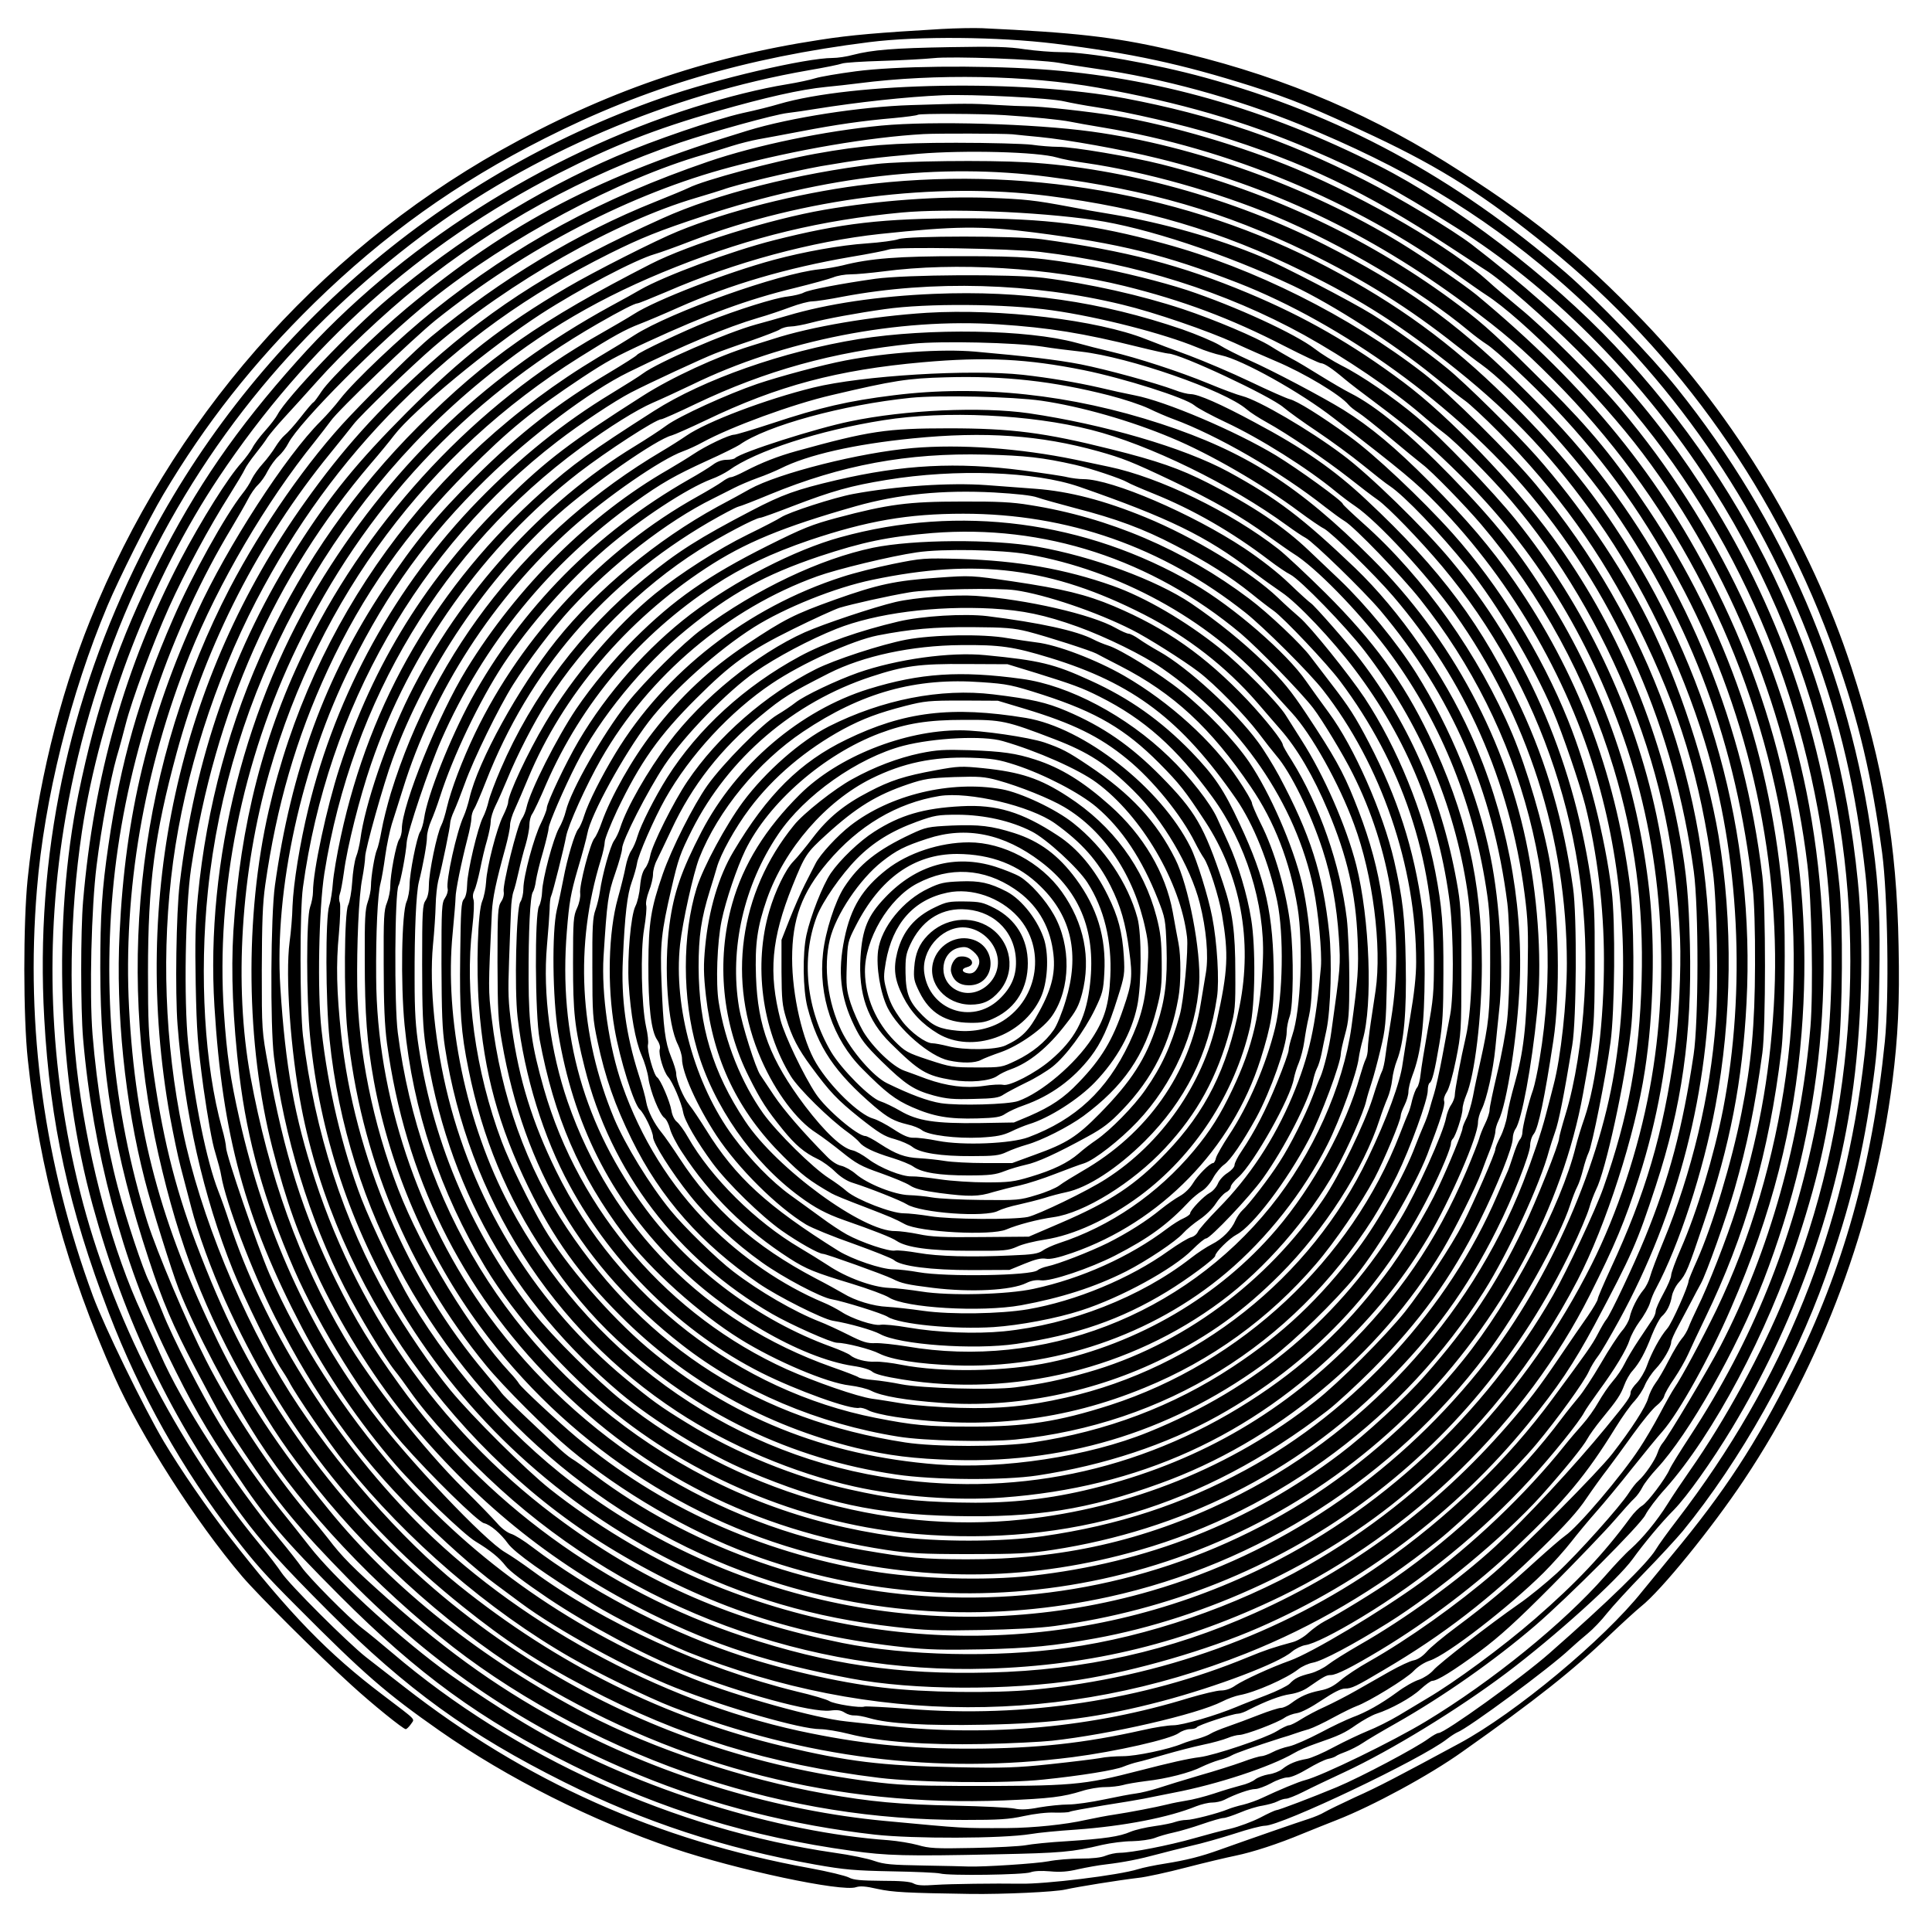
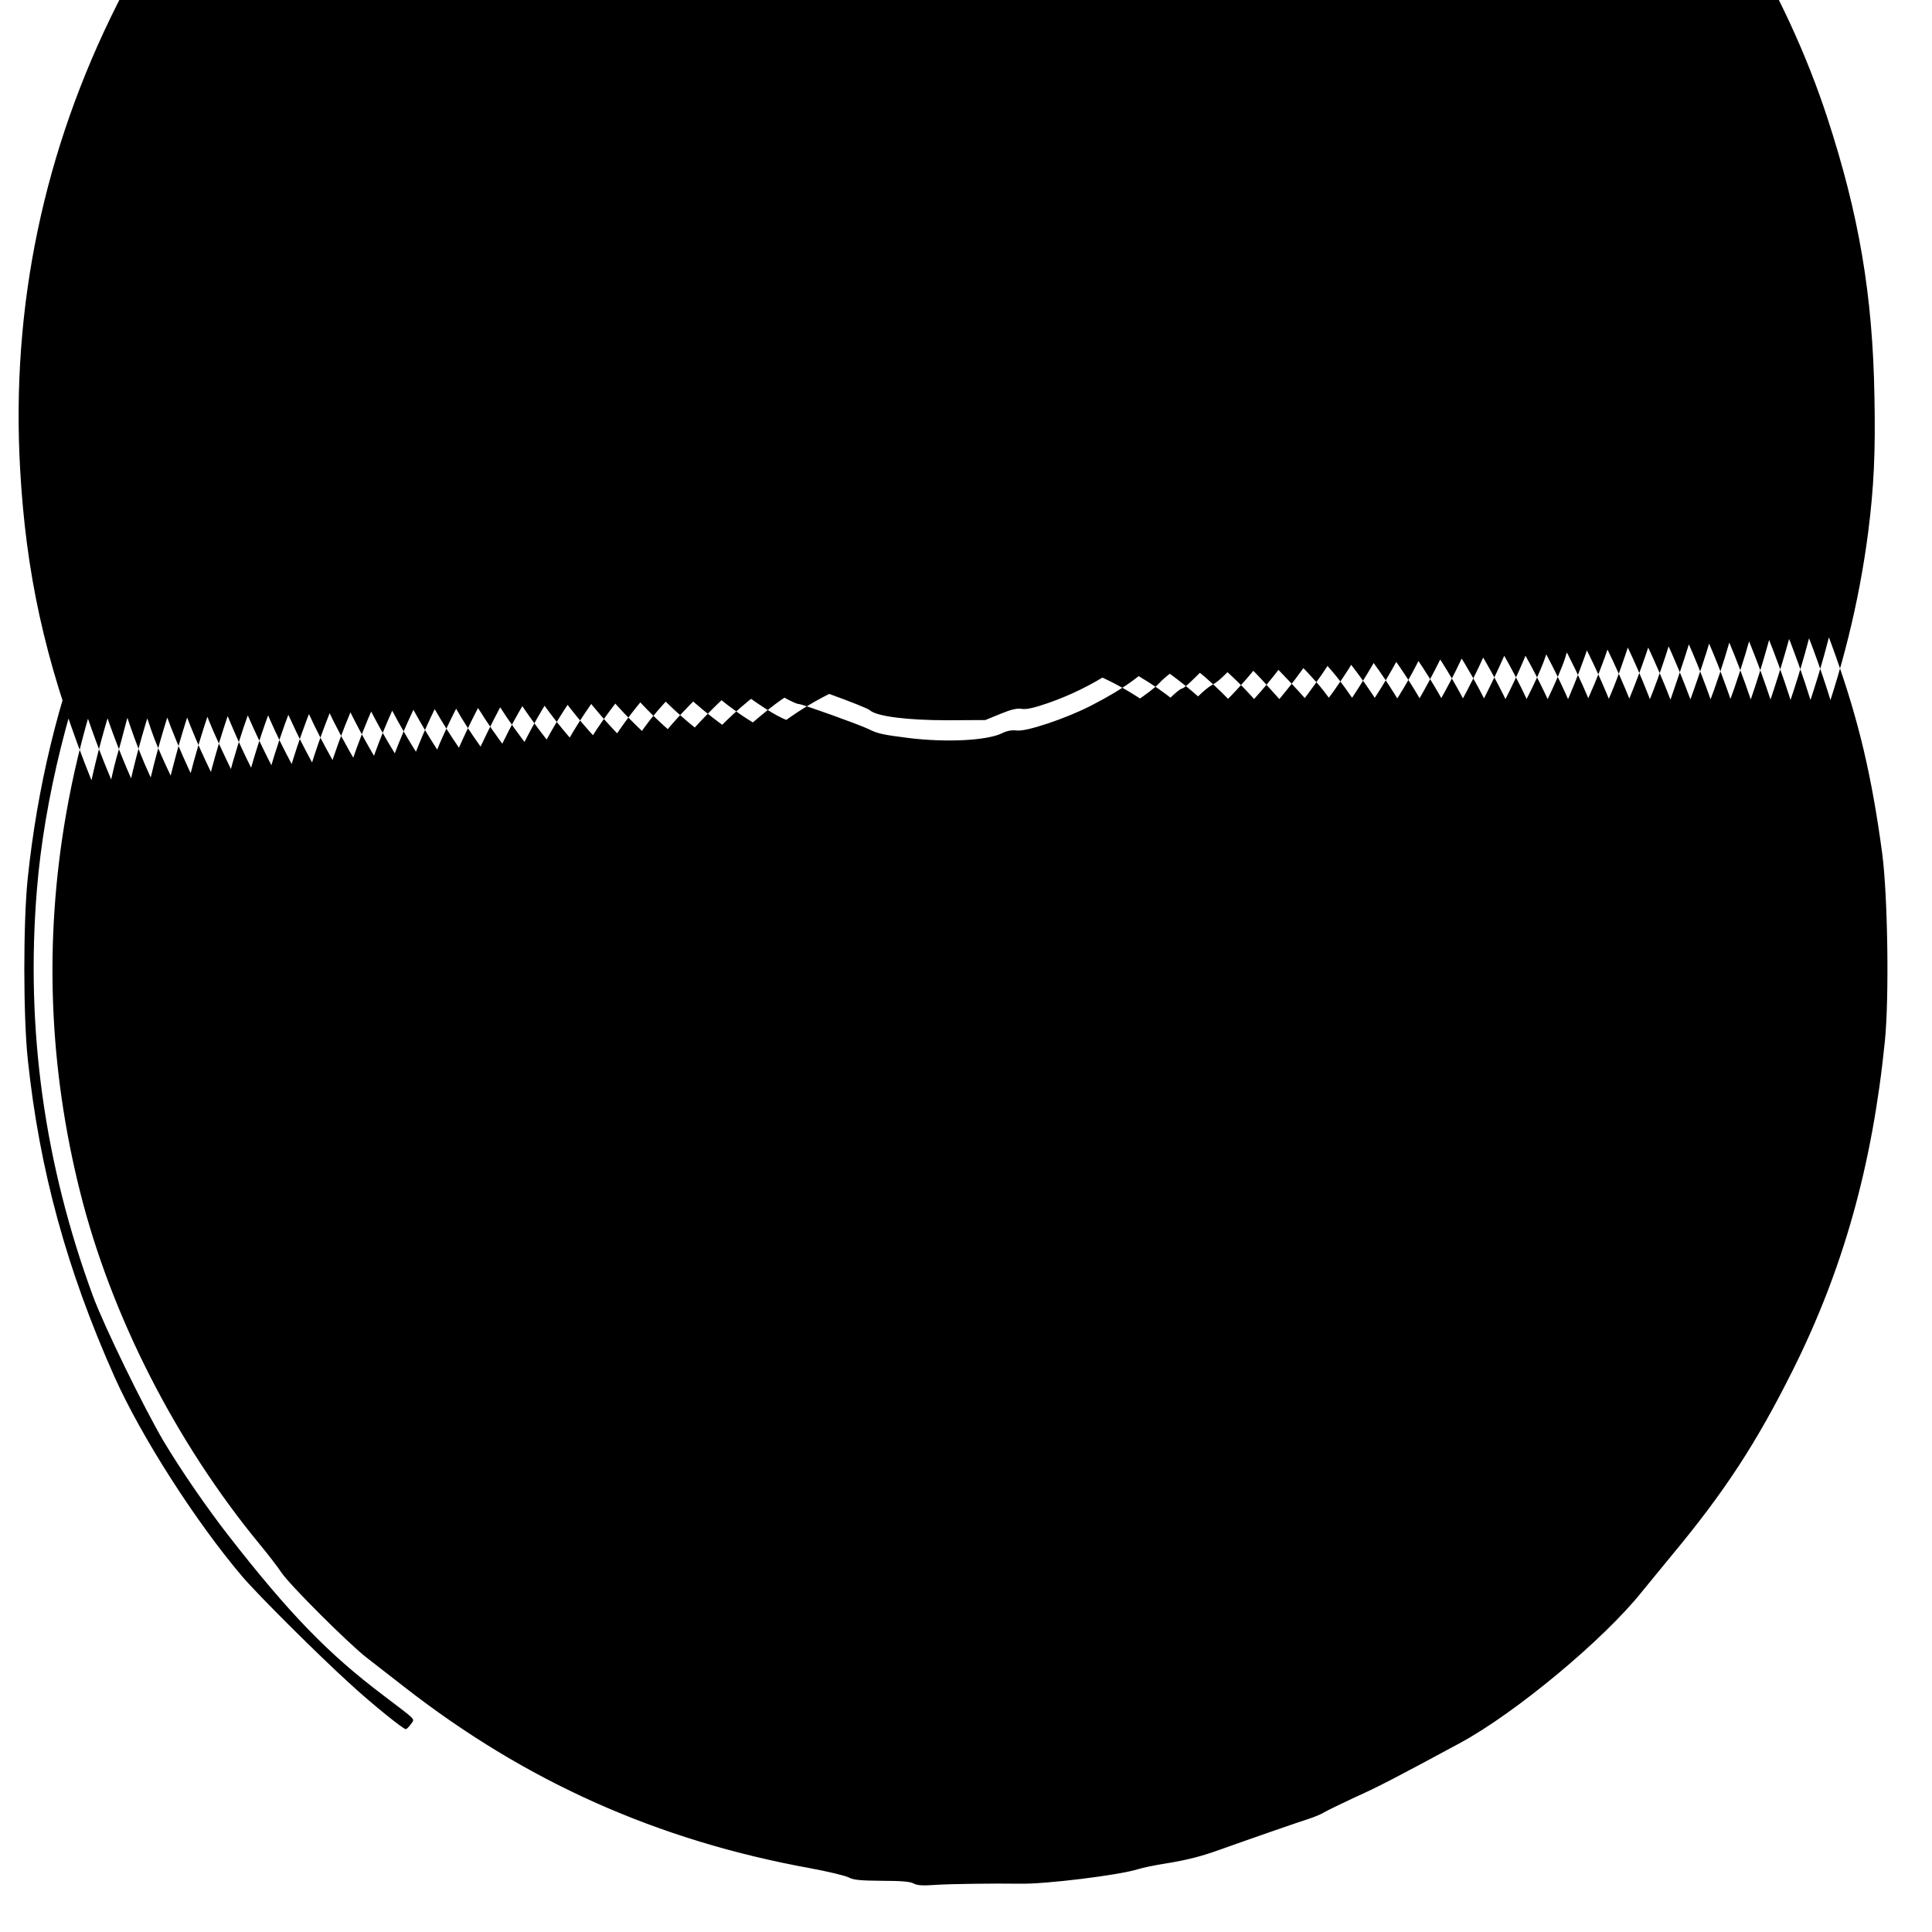
<svg xmlns="http://www.w3.org/2000/svg" version="1.0" width="100mm" height="100mm" viewBox="0 0 1000 1000" preserveAspectRatio="xMidYMid meet">
  <g transform="translate(0,1000) scale(0.1,-0.1)" fill="#000000" stroke="none">
-     <path d="M4875 9850 c-326 -19 -471 -31 -630 -56 -598 -91 -1120 -272 -1655 -573 -956 -539 -1707 -1399 -2123 -2431 -163 -404 -275 -867 -324 -1341 -23 -226 -23 -712 1 -934 60 -570 202 -1088 448 -1640 138 -309 419 -749 662 -1035 82 -96 394 -407 564 -561 108 -99 269 -229 282 -229 5 0 17 12 27 26 19 30 37 12 -143 149 -285 215 -486 422 -800 825 -113 145 -248 341 -337 490 -101 171 -308 595 -366 752 -252 685 -349 1384 -290 2103 38 470 174 1015 365 1469 59 140 214 450 289 576 218 367 464 680 781 991 361 353 738 623 1194 853 523 265 1037 417 1680 498 255 32 666 28 960 -8 394 -49 655 -105 1015 -219 208 -66 335 -118 639 -261 347 -164 572 -307 901 -574 678 -550 1192 -1281 1485 -2111 122 -344 188 -626 242 -1024 29 -220 37 -748 14 -975 -65 -644 -216 -1181 -478 -1705 -189 -378 -353 -628 -623 -953 -60 -73 -130 -158 -155 -189 -198 -249 -656 -630 -945 -786 -315 -170 -421 -226 -540 -279 -71 -33 -143 -68 -160 -78 -16 -10 -52 -25 -80 -34 -48 -15 -313 -107 -461 -160 -97 -35 -172 -54 -284 -72 -52 -8 -115 -21 -140 -29 -98 -31 -482 -78 -610 -75 -126 2 -365 -1 -436 -6 -68 -5 -97 -3 -115 7 -17 10 -66 14 -164 14 -110 1 -147 4 -171 17 -17 9 -107 31 -200 48 -792 144 -1474 449 -2102 939 -68 53 -157 122 -198 154 -95 75 -395 374 -437 437 -17 26 -68 93 -113 147 -434 527 -769 1184 -929 1822 -162 645 -187 1299 -74 1951 142 820 493 1587 1013 2215 236 285 515 549 831 786 563 423 1281 730 1999 855 83 14 161 30 174 35 12 5 107 11 211 14 104 3 222 10 262 14 98 11 542 -6 649 -24 47 -9 135 -22 195 -31 340 -48 721 -153 1055 -289 536 -219 930 -455 1317 -787 597 -513 1059 -1178 1338 -1928 140 -377 223 -734 271 -1170 26 -237 24 -676 -5 -930 -102 -904 -417 -1686 -970 -2407 -47 -61 -97 -130 -111 -154 -43 -71 -245 -268 -550 -536 -143 -126 -542 -413 -574 -413 -7 0 -30 -13 -52 -29 -65 -48 -350 -199 -474 -251 -125 -52 -303 -120 -316 -120 -4 0 -42 -17 -83 -39 -42 -21 -110 -46 -151 -56 -41 -9 -127 -32 -190 -50 -130 -37 -326 -75 -383 -75 -21 0 -54 -7 -74 -15 -23 -10 -69 -15 -130 -15 -51 0 -126 -6 -166 -14 -62 -12 -340 -30 -417 -27 -14 1 -115 3 -225 5 -172 3 -208 6 -260 24 -33 12 -125 31 -205 42 -827 120 -1657 495 -2290 1035 -52 44 -122 102 -155 127 -69 53 -280 266 -315 318 -13 19 -63 83 -111 141 -248 302 -507 703 -619 959 -18 41 -61 136 -95 210 -149 319 -271 767 -329 1200 -53 397 -46 865 18 1295 94 625 360 1313 709 1835 457 684 1040 1205 1757 1572 285 145 498 229 821 322 255 73 433 113 564 126 50 5 126 13 170 19 396 51 875 42 1239 -23 419 -75 760 -174 1096 -318 278 -119 432 -201 757 -406 479 -300 937 -757 1278 -1272 299 -451 510 -940 639 -1474 220 -910 143 -1911 -211 -2776 -125 -306 -312 -649 -497 -913 -39 -56 -91 -133 -115 -172 -55 -88 -129 -177 -190 -232 -27 -23 -86 -86 -133 -140 -213 -243 -584 -545 -928 -753 -170 -103 -540 -283 -625 -304 -33 -8 -140 -53 -220 -91 -27 -13 -72 -29 -100 -36 -27 -6 -64 -17 -80 -24 -51 -21 -183 -55 -214 -55 -17 0 -42 -5 -57 -10 -15 -6 -64 -16 -108 -22 -44 -6 -100 -19 -124 -29 -57 -25 -133 -36 -329 -49 -89 -5 -185 -15 -215 -21 -29 -5 -152 -12 -272 -14 -194 -4 -227 -2 -285 15 -36 10 -104 21 -151 25 -578 41 -1287 262 -1825 570 -144 82 -365 227 -492 321 -251 188 -557 471 -680 629 -34 44 -99 125 -143 180 -106 131 -238 318 -324 457 -92 150 -245 448 -295 576 -23 57 -54 129 -70 160 -32 64 -117 319 -161 486 -62 234 -109 521 -131 791 -17 213 -6 662 21 875 24 196 71 446 104 562 14 46 34 121 46 168 32 126 142 423 225 607 81 180 209 417 313 581 37 59 73 119 79 133 6 14 31 50 55 80 24 30 52 67 62 84 11 16 49 62 85 101 36 39 114 125 173 191 128 144 352 356 515 486 414 331 859 576 1363 749 166 56 487 145 556 153 33 4 97 13 144 21 218 35 471 63 660 71 157 6 557 -14 630 -32 30 -7 105 -21 165 -30 165 -25 449 -91 614 -142 459 -142 783 -297 1211 -578 85 -56 169 -110 185 -120 82 -50 310 -249 481 -420 651 -649 1074 -1458 1243 -2375 98 -529 94 -1119 -10 -1635 -122 -604 -328 -1114 -651 -1608 -51 -78 -99 -155 -106 -172 -22 -50 -115 -173 -143 -189 -15 -9 -42 -36 -60 -61 -140 -190 -280 -338 -494 -524 -168 -146 -415 -328 -560 -413 -33 -20 -98 -59 -145 -87 -47 -28 -119 -64 -160 -80 -41 -17 -120 -54 -176 -84 -55 -30 -118 -57 -140 -61 -54 -9 -94 -26 -126 -52 -15 -12 -47 -25 -72 -28 -24 -4 -56 -16 -69 -26 -13 -11 -46 -25 -73 -31 -27 -7 -89 -25 -139 -42 -49 -16 -115 -33 -145 -37 -30 -5 -73 -13 -95 -19 -60 -15 -202 -42 -275 -53 -36 -5 -103 -18 -150 -28 -105 -24 -271 -41 -404 -42 -245 -1 -219 -2 -637 37 -552 52 -1129 225 -1629 487 -339 178 -618 374 -941 661 -182 162 -239 219 -311 314 -20 26 -70 87 -111 135 -179 212 -392 534 -521 788 -100 196 -254 561 -303 715 -180 574 -239 1210 -168 1820 72 614 288 1249 605 1775 31 52 69 118 83 145 14 28 37 61 52 75 15 14 38 46 51 73 14 26 38 60 55 75 17 15 40 45 51 67 56 110 475 530 738 741 402 322 975 628 1410 753 41 12 109 33 150 46 41 13 102 28 135 34 33 6 132 24 220 41 182 35 320 55 483 69 62 6 117 13 123 17 12 7 329 6 449 -2 142 -9 292 -24 340 -34 25 -5 101 -19 169 -30 650 -108 1300 -379 1836 -764 55 -39 120 -85 145 -101 189 -121 588 -524 813 -822 457 -605 760 -1363 852 -2128 23 -187 31 -652 16 -838 -50 -586 -213 -1166 -465 -1652 -63 -121 -274 -475 -301 -505 -8 -9 -20 -32 -26 -51 -13 -38 -65 -114 -99 -144 -13 -11 -34 -39 -49 -62 -44 -69 -262 -313 -372 -415 -57 -52 -145 -124 -196 -159 -152 -106 -416 -310 -445 -345 -16 -18 -48 -39 -73 -48 -26 -8 -77 -37 -114 -65 -85 -62 -160 -104 -231 -130 -31 -12 -106 -47 -167 -80 -61 -32 -133 -64 -160 -70 -26 -5 -66 -19 -88 -31 -21 -11 -47 -20 -56 -20 -10 0 -54 -13 -99 -30 -44 -16 -145 -48 -223 -70 -78 -23 -173 -52 -212 -65 -38 -12 -90 -25 -115 -28 -25 -3 -99 -17 -165 -31 -66 -14 -149 -26 -185 -26 -36 0 -103 -7 -150 -15 -62 -12 -97 -13 -130 -6 -25 5 -164 12 -310 15 -281 6 -435 20 -670 62 -421 75 -889 232 -1232 411 -543 284 -1005 651 -1338 1061 -261 321 -430 578 -571 866 -298 610 -428 1098 -461 1729 -31 605 76 1233 313 1826 149 371 396 793 649 1106 31 39 67 86 81 105 36 54 430 431 544 523 468 374 1011 656 1530 793 334 89 715 154 995 170 73 4 411 3 460 -1 25 -3 88 -9 140 -14 145 -14 426 -64 615 -111 578 -142 1092 -385 1590 -754 198 -146 296 -231 457 -393 593 -597 991 -1345 1162 -2183 91 -447 105 -946 40 -1415 -59 -426 -184 -849 -360 -1215 -75 -154 -179 -348 -218 -405 -11 -16 -45 -76 -76 -135 -31 -58 -77 -136 -103 -175 -94 -144 -321 -410 -386 -454 -20 -14 -88 -73 -152 -131 -148 -135 -252 -223 -409 -340 -69 -51 -140 -110 -157 -131 -21 -23 -45 -39 -66 -43 -18 -3 -73 -29 -123 -57 -49 -28 -127 -72 -174 -99 -47 -27 -119 -64 -160 -83 -41 -18 -97 -48 -124 -65 -28 -18 -56 -32 -64 -32 -8 0 -37 -14 -64 -31 -59 -36 -320 -124 -398 -134 -59 -7 -159 -30 -310 -69 -299 -77 -344 -81 -930 -80 -244 1 -325 5 -465 23 -588 76 -1123 256 -1615 541 -572 332 -1040 772 -1410 1325 -199 298 -322 542 -467 924 -110 292 -177 568 -225 926 -19 146 -22 214 -22 475 0 457 34 712 148 1132 155 569 427 1100 794 1550 53 65 108 134 122 152 34 45 304 306 415 401 392 336 944 649 1355 770 64 19 129 39 143 44 66 25 357 94 507 121 192 33 286 45 505 64 241 20 617 10 715 -19 25 -8 93 -21 152 -29 303 -44 679 -150 978 -275 345 -145 754 -387 999 -591 31 -26 74 -58 96 -72 48 -30 239 -209 351 -328 274 -290 477 -578 672 -950 340 -652 507 -1427 463 -2150 -23 -374 -81 -684 -194 -1045 -48 -151 -147 -405 -201 -513 -18 -37 -39 -83 -46 -102 -7 -19 -23 -46 -36 -60 -12 -14 -42 -63 -66 -110 -24 -47 -55 -101 -70 -120 -14 -19 -31 -54 -37 -76 -12 -45 -86 -160 -186 -289 -73 -94 -465 -489 -610 -614 -191 -165 -447 -347 -649 -461 -54 -30 -120 -74 -147 -97 -37 -31 -64 -45 -106 -53 -64 -13 -102 -30 -150 -66 -17 -13 -41 -24 -53 -24 -11 0 -62 -16 -113 -36 -51 -20 -123 -47 -161 -60 -38 -13 -79 -30 -91 -38 -12 -8 -42 -19 -66 -26 -24 -6 -60 -17 -79 -25 -72 -30 -240 -65 -308 -65 -38 0 -92 -4 -119 -10 -28 -5 -142 -19 -254 -31 -180 -19 -239 -21 -499 -16 -380 8 -550 29 -885 108 -612 146 -1170 423 -1681 834 -297 239 -640 630 -872 994 -248 391 -467 925 -556 1359 -94 455 -111 937 -50 1392 61 451 215 935 430 1350 202 388 444 720 738 1014 336 334 664 570 1092 784 163 81 255 118 489 195 629 207 1223 275 1780 202 523 -68 910 -181 1340 -389 293 -143 527 -289 774 -485 46 -36 102 -79 125 -95 167 -119 504 -488 688 -756 407 -593 635 -1211 720 -1955 8 -66 13 -225 12 -400 -1 -314 -19 -509 -70 -765 -51 -257 -150 -583 -230 -763 -24 -53 -44 -102 -44 -107 0 -25 -86 -219 -110 -246 -37 -42 -83 -128 -106 -194 -11 -30 -34 -69 -51 -87 -18 -18 -33 -40 -33 -50 0 -23 -14 -43 -128 -182 -165 -201 -414 -469 -572 -615 -187 -172 -466 -375 -705 -511 -66 -38 -138 -83 -161 -101 -23 -18 -63 -38 -90 -45 -60 -15 -83 -26 -109 -54 -11 -11 -65 -38 -120 -59 -55 -21 -125 -48 -155 -61 -105 -44 -279 -95 -327 -95 -27 0 -98 -11 -158 -25 -304 -68 -550 -95 -885 -96 -329 -1 -582 25 -894 92 -726 158 -1474 568 -1990 1093 -434 442 -785 1006 -961 1546 -15 47 -40 117 -55 155 -60 153 -124 465 -156 765 -23 220 -15 705 15 905 124 818 432 1511 930 2095 45 52 99 118 121 147 98 128 498 458 760 628 198 128 488 281 590 310 25 7 111 38 191 69 576 220 1261 306 1844 232 495 -63 896 -182 1320 -391 304 -149 517 -286 795 -509 295 -237 505 -462 730 -781 230 -327 430 -740 554 -1145 180 -588 214 -1283 95 -1900 -48 -244 -135 -532 -220 -726 -27 -62 -49 -122 -49 -134 0 -13 -18 -55 -40 -95 -22 -40 -40 -81 -40 -91 0 -11 -8 -31 -18 -45 -9 -14 -41 -62 -70 -105 -29 -43 -62 -99 -74 -124 -12 -25 -39 -65 -61 -90 -21 -24 -54 -73 -74 -108 -19 -34 -56 -86 -82 -115 -26 -29 -69 -79 -95 -112 -199 -249 -479 -515 -738 -703 -211 -153 -570 -368 -683 -408 -96 -34 -237 -99 -279 -127 -25 -18 -52 -27 -77 -27 -20 0 -95 -18 -166 -39 -493 -152 -1026 -201 -1553 -145 -80 9 -179 19 -220 24 -157 16 -565 130 -790 220 -618 247 -1129 603 -1536 1070 -279 321 -506 674 -659 1025 -62 142 -225 617 -225 656 0 13 -9 58 -21 99 -90 323 -118 792 -73 1227 106 1027 625 1994 1419 2644 313 257 618 435 1005 588 394 156 752 242 1167 281 239 22 694 5 998 -39 264 -38 678 -175 1028 -340 205 -97 521 -300 725 -466 68 -55 142 -113 165 -129 23 -16 101 -88 172 -160 301 -303 536 -630 725 -1011 213 -431 321 -786 386 -1268 21 -153 29 -596 15 -777 -29 -381 -124 -779 -271 -1135 -32 -77 -63 -159 -69 -182 -6 -23 -22 -55 -35 -70 -30 -36 -62 -99 -71 -142 -4 -18 -22 -50 -40 -70 -17 -20 -67 -95 -109 -168 -42 -72 -94 -151 -115 -175 -20 -24 -59 -72 -86 -108 -225 -301 -544 -605 -873 -833 -90 -63 -288 -184 -355 -218 -23 -12 -61 -39 -84 -60 -22 -21 -58 -42 -80 -48 -100 -27 -145 -42 -237 -80 -536 -221 -1154 -315 -1754 -266 -117 9 -219 14 -227 12 -21 -9 -158 13 -182 28 -11 8 -88 31 -170 50 -480 118 -1002 356 -1368 625 -49 36 -112 79 -140 95 -106 61 -504 481 -692 730 -323 429 -554 939 -683 1510 -48 213 -66 334 -81 555 -42 628 93 1303 381 1897 345 713 864 1270 1553 1667 118 68 193 106 207 106 6 0 72 27 148 59 354 154 756 262 1107 300 388 41 522 43 796 8 446 -57 682 -116 1056 -261 541 -211 1134 -640 1514 -1096 456 -548 746 -1218 846 -1950 26 -191 25 -779 -1 -950 -57 -379 -126 -639 -251 -945 -58 -142 -180 -401 -201 -425 -7 -8 -27 -42 -44 -75 -29 -56 -57 -95 -234 -335 -233 -317 -540 -613 -886 -855 -519 -363 -1142 -588 -1802 -651 -205 -19 -562 -15 -778 11 -230 26 -549 100 -784 182 -358 123 -747 330 -1029 544 -44 34 -94 65 -112 70 -19 6 -49 28 -71 54 -22 25 -100 106 -176 181 -208 206 -475 546 -616 784 -233 394 -391 833 -486 1350 -86 469 -49 1059 98 1573 260 905 822 1657 1606 2148 175 110 237 144 313 173 34 13 124 51 200 85 266 118 558 204 889 261 97 16 187 34 200 39 40 15 628 5 783 -13 490 -58 959 -206 1365 -430 216 -120 458 -284 605 -410 33 -29 87 -73 120 -98 66 -50 244 -230 345 -348 252 -295 469 -661 623 -1050 153 -388 234 -778 253 -1220 6 -153 -7 -435 -27 -575 -62 -439 -151 -741 -333 -1133 -36 -78 -66 -148 -66 -155 0 -8 -23 -47 -51 -88 -29 -41 -95 -137 -147 -214 -105 -155 -161 -229 -271 -355 -366 -420 -801 -743 -1306 -969 -436 -196 -884 -296 -1375 -308 -470 -12 -833 42 -1270 186 -718 238 -1345 696 -1781 1301 -150 208 -227 334 -330 541 -168 339 -270 660 -350 1109 -34 184 -34 187 -34 500 1 246 4 342 18 440 58 408 160 760 324 1114 179 386 406 709 723 1027 215 216 332 311 595 486 128 84 166 105 337 184 308 142 517 219 760 278 89 22 180 47 200 55 21 9 61 16 90 16 29 0 105 7 168 15 377 50 862 20 1249 -75 303 -75 552 -168 829 -311 96 -49 181 -89 189 -89 17 0 58 -27 123 -82 25 -21 95 -75 156 -120 203 -152 296 -232 453 -388 373 -371 651 -820 835 -1350 200 -573 247 -1214 135 -1815 -59 -318 -168 -645 -301 -910 -332 -660 -846 -1204 -1473 -1560 -370 -210 -827 -367 -1240 -424 -370 -52 -835 -41 -1165 25 -562 114 -1003 304 -1440 622 -606 440 -1054 1057 -1288 1772 -109 333 -155 591 -181 1000 -32 506 109 1149 365 1664 193 387 397 669 700 966 228 223 539 457 738 554 288 141 505 232 671 281 50 14 125 40 168 56 43 16 93 29 110 29 18 0 91 11 162 25 458 86 978 72 1445 -42 163 -39 442 -135 580 -198 69 -32 166 -74 215 -95 145 -61 332 -173 375 -225 8 -10 31 -28 50 -40 19 -12 94 -71 165 -131 72 -60 147 -122 168 -138 46 -34 221 -213 304 -311 313 -369 542 -790 685 -1260 110 -365 156 -709 145 -1099 -11 -394 -68 -705 -198 -1074 -40 -114 -188 -429 -261 -557 -354 -618 -899 -1124 -1535 -1426 -914 -434 -1950 -447 -2890 -39 -253 110 -540 283 -768 464 -122 97 -402 375 -514 511 -97 118 -232 316 -321 470 -231 402 -382 867 -442 1365 -16 140 -17 646 0 767 126 926 600 1757 1318 2309 118 91 296 209 379 252 92 48 373 178 435 202 30 12 113 42 185 66 71 25 140 51 152 59 12 8 37 15 55 15 18 0 67 9 108 20 75 20 237 50 380 70 216 31 624 28 865 -6 242 -34 577 -120 751 -192 39 -17 96 -35 125 -41 109 -23 410 -191 582 -325 360 -278 424 -331 535 -445 394 -403 700 -938 845 -1481 127 -472 152 -971 73 -1455 -85 -522 -358 -1126 -704 -1553 -446 -550 -1033 -944 -1692 -1136 -1000 -291 -2080 -103 -2930 509 -353 255 -668 600 -903 990 -69 115 -203 393 -256 530 -100 262 -173 571 -207 875 -22 197 -14 628 15 810 142 895 615 1680 1326 2202 150 110 292 198 373 233 42 18 133 60 202 93 472 231 1070 348 1591 313 259 -17 433 -45 723 -117 77 -19 146 -34 153 -34 60 0 527 -219 597 -279 25 -21 102 -77 173 -124 70 -47 177 -125 237 -174 59 -48 122 -98 140 -109 76 -51 257 -240 403 -421 151 -188 338 -502 441 -743 50 -117 138 -375 167 -487 62 -248 97 -531 97 -798 1 -314 -39 -641 -101 -823 -17 -48 -37 -114 -45 -147 -74 -303 -336 -799 -583 -1105 -226 -281 -520 -542 -824 -733 -586 -366 -1267 -536 -1967 -488 -609 41 -1222 266 -1702 625 -52 39 -106 78 -121 86 -14 8 -55 42 -90 76 -35 33 -109 103 -164 155 -55 52 -104 101 -109 109 -5 8 -42 53 -81 100 -407 480 -681 1122 -749 1755 -24 221 -27 367 -12 520 7 79 9 150 5 163 -5 12 -5 32 0 45 5 12 14 63 21 112 17 132 82 389 140 558 201 590 586 1131 1075 1510 144 111 399 277 428 277 6 0 86 35 177 79 362 173 713 270 1124 312 149 15 530 6 671 -15 55 -9 145 -20 200 -26 248 -28 743 -200 857 -298 18 -16 65 -46 103 -67 109 -60 309 -196 425 -287 58 -46 126 -98 151 -115 53 -37 218 -207 334 -345 516 -616 784 -1425 736 -2226 -13 -226 -49 -450 -97 -607 -19 -62 -34 -119 -34 -126 0 -30 -118 -325 -186 -467 -139 -290 -285 -508 -507 -760 -104 -119 -307 -306 -442 -408 -469 -355 -997 -563 -1595 -630 -244 -27 -596 -16 -835 25 -581 101 -1087 331 -1520 691 -102 86 -287 258 -299 279 -5 9 -25 34 -46 56 -203 218 -458 636 -579 950 -131 339 -207 714 -212 1050 -3 213 8 471 26 558 8 43 15 94 15 112 0 38 95 378 142 505 173 472 487 938 857 1268 175 156 510 389 587 408 15 4 96 40 178 79 369 178 682 261 1122 300 327 29 540 18 834 -41 207 -42 526 -143 572 -182 16 -14 89 -53 161 -87 178 -83 426 -239 572 -360 28 -23 73 -57 100 -75 116 -79 372 -356 514 -555 377 -531 580 -1163 581 -1810 0 -204 -31 -489 -69 -632 -9 -37 -28 -108 -41 -158 -23 -88 -66 -215 -116 -344 -278 -711 -838 -1314 -1529 -1647 -435 -210 -862 -306 -1354 -305 -226 1 -297 7 -530 47 -764 129 -1472 572 -1942 1214 -365 499 -579 1142 -582 1750 -2 232 8 433 22 486 6 22 17 86 25 144 8 58 24 132 34 165 11 33 36 114 57 180 157 508 469 990 874 1352 183 163 462 356 576 397 28 10 73 31 102 47 144 79 464 197 668 244 318 75 393 87 590 92 302 9 558 -20 844 -93 75 -19 168 -50 206 -68 39 -19 95 -43 125 -54 230 -84 560 -275 790 -457 36 -28 81 -61 101 -73 50 -30 292 -281 389 -403 537 -674 761 -1534 619 -2380 -10 -64 -26 -136 -34 -160 -23 -63 -55 -194 -55 -220 0 -12 -6 -30 -14 -38 -7 -9 -23 -47 -35 -86 -12 -38 -26 -77 -31 -86 -4 -9 -27 -61 -50 -115 -249 -583 -735 -1115 -1302 -1422 -330 -179 -660 -287 -1048 -343 -211 -31 -555 -31 -770 -1 -467 65 -879 221 -1264 476 -726 482 -1193 1243 -1307 2131 -19 145 -16 730 4 762 10 16 39 169 42 223 4 55 115 385 179 530 217 494 561 916 1002 1231 138 99 209 139 373 214 78 35 154 73 169 83 140 99 534 207 886 243 149 15 529 6 676 -15 206 -30 461 -103 675 -193 195 -81 469 -239 659 -381 54 -40 112 -80 129 -88 39 -21 260 -236 357 -349 374 -436 605 -957 681 -1540 18 -139 20 -193 16 -410 -6 -281 -22 -415 -67 -573 -17 -59 -35 -134 -39 -167 -5 -33 -21 -82 -35 -109 -14 -27 -26 -56 -26 -64 0 -20 -112 -276 -167 -384 -59 -115 -207 -339 -301 -458 -100 -125 -343 -368 -464 -463 -431 -340 -958 -553 -1516 -612 -723 -77 -1485 149 -2072 615 -126 100 -361 333 -454 450 -315 399 -520 869 -598 1375 -17 109 -22 187 -22 355 -1 251 8 448 22 505 21 83 42 197 42 233 0 20 10 57 21 82 11 25 32 81 46 125 67 210 204 497 328 686 137 207 335 431 531 600 177 152 419 311 546 359 31 11 71 32 90 45 139 101 470 208 801 260 319 51 761 30 1075 -50 298 -75 722 -282 1014 -495 37 -27 80 -56 96 -64 40 -21 300 -274 386 -375 371 -441 584 -933 658 -1516 15 -125 15 -453 -1 -605 -7 -63 -30 -188 -52 -277 -21 -89 -39 -174 -39 -188 0 -14 -11 -47 -24 -73 -13 -26 -26 -60 -30 -76 -4 -15 -34 -92 -67 -170 -154 -361 -353 -651 -635 -926 -377 -366 -816 -603 -1343 -725 -213 -49 -411 -68 -651 -62 -233 6 -348 20 -564 68 -279 62 -591 189 -841 344 -139 85 -184 118 -320 231 -451 375 -770 881 -914 1451 -69 273 -100 578 -80 791 7 70 13 163 14 207 1 44 7 100 13 125 22 84 62 279 62 299 0 11 9 40 20 63 11 24 36 88 56 143 46 128 176 394 249 510 78 124 207 294 298 393 212 230 501 455 737 571 36 18 86 43 111 56 25 13 79 36 120 51 41 14 94 37 119 49 140 71 383 126 685 156 373 37 660 17 960 -67 125 -35 174 -54 380 -152 217 -103 364 -188 497 -285 55 -39 114 -81 132 -92 113 -69 332 -293 482 -491 269 -357 444 -777 516 -1237 19 -121 22 -180 21 -392 -1 -257 -6 -309 -52 -515 -12 -52 -29 -131 -37 -175 -9 -44 -24 -96 -35 -116 -10 -20 -19 -42 -19 -49 0 -17 -68 -184 -124 -303 -61 -132 -188 -341 -281 -462 -205 -271 -423 -473 -699 -649 -571 -365 -1233 -501 -1901 -390 -817 135 -1529 654 -1928 1404 -224 421 -338 970 -294 1410 8 85 15 169 15 185 0 34 29 178 61 302 12 45 21 93 21 108 0 14 6 36 14 48 8 12 35 76 61 142 223 572 613 1026 1152 1341 71 41 139 77 153 81 14 3 88 32 165 64 369 152 711 216 1115 206 207 -5 297 -15 465 -53 80 -18 240 -72 270 -90 11 -7 71 -33 133 -58 207 -83 410 -200 600 -345 42 -32 92 -66 111 -75 52 -27 286 -268 385 -396 283 -369 463 -788 531 -1240 34 -226 30 -596 -9 -762 -24 -102 -56 -271 -56 -296 0 -13 -9 -36 -19 -51 -11 -15 -22 -45 -26 -66 -14 -78 -152 -384 -236 -523 -309 -509 -744 -878 -1306 -1105 -311 -126 -753 -193 -1092 -167 -579 45 -1077 246 -1501 605 -195 166 -421 427 -535 620 -72 122 -178 339 -218 446 -137 365 -193 774 -152 1112 8 68 10 128 6 140 -5 14 -4 31 4 47 7 14 20 63 30 110 9 47 25 115 36 151 10 36 19 80 19 98 0 17 11 53 24 79 13 26 40 87 60 135 53 130 140 299 209 407 189 299 484 593 785 783 112 71 294 167 317 167 7 0 82 27 167 60 206 79 302 106 487 136 359 59 766 44 996 -35 463 -161 656 -255 893 -435 52 -39 122 -89 156 -112 81 -54 263 -246 378 -399 274 -362 437 -766 493 -1215 19 -161 20 -475 1 -573 -8 -40 -26 -137 -41 -217 -15 -80 -34 -165 -42 -190 -8 -25 -19 -63 -25 -85 -6 -22 -19 -58 -29 -80 -10 -23 -30 -71 -44 -108 -56 -150 -192 -392 -298 -532 -197 -259 -386 -438 -647 -610 -309 -204 -654 -334 -1035 -391 -162 -24 -504 -24 -660 0 -752 116 -1337 487 -1752 1111 -208 313 -340 681 -388 1084 -18 144 -18 156 1 551 4 73 21 155 70 332 13 48 24 100 24 117 0 17 11 54 25 83 13 29 45 102 70 163 178 426 506 813 917 1083 202 133 398 214 778 322 220 62 449 85 715 71 118 -7 195 -15 225 -26 25 -9 113 -33 195 -55 210 -54 354 -107 518 -193 166 -86 284 -161 395 -250 44 -36 95 -75 114 -88 51 -36 276 -273 344 -364 320 -426 485 -917 486 -1448 0 -162 -3 -201 -32 -357 -17 -96 -34 -200 -37 -230 -3 -30 -11 -62 -19 -70 -7 -8 -18 -38 -25 -65 -6 -28 -15 -57 -20 -67 -4 -9 -24 -57 -43 -107 -252 -652 -822 -1185 -1501 -1404 -269 -86 -436 -112 -725 -111 -224 0 -292 7 -487 45 -706 139 -1335 625 -1655 1279 -123 252 -191 470 -229 741 -19 136 -20 177 -14 349 4 107 8 225 10 261 1 37 7 80 13 95 6 16 18 63 27 104 9 41 25 104 36 139 10 35 19 80 19 100 0 20 6 46 14 57 8 11 42 82 74 158 183 418 480 770 869 1026 140 93 299 168 493 234 298 100 509 137 796 137 541 0 1030 -172 1459 -511 95 -75 334 -313 403 -402 301 -385 482 -913 482 -1408 0 -71 -10 -163 -31 -285 -17 -99 -34 -207 -39 -240 -12 -96 -82 -286 -180 -490 -297 -620 -885 -1086 -1563 -1239 -199 -45 -342 -59 -551 -53 -105 3 -236 13 -291 22 -55 9 -127 21 -160 25 -78 11 -296 87 -444 153 -607 275 -1074 815 -1256 1452 -64 226 -78 326 -79 565 -1 248 8 435 22 453 5 7 13 33 16 59 4 26 20 93 37 150 16 57 29 112 29 123 0 21 80 207 143 330 119 236 344 512 571 697 226 185 404 283 686 378 226 75 356 102 585 121 577 46 1136 -135 1596 -519 91 -77 312 -304 376 -387 46 -60 158 -245 204 -338 198 -393 269 -845 200 -1267 -12 -74 -26 -162 -30 -195 -4 -33 -12 -69 -18 -80 -6 -11 -28 -73 -48 -138 -43 -135 -171 -399 -254 -522 -293 -434 -736 -760 -1221 -898 -140 -40 -243 -61 -375 -78 -119 -15 -482 -5 -590 16 -44 9 -109 19 -145 22 -36 3 -70 9 -76 14 -6 5 -69 29 -140 54 -652 231 -1140 721 -1366 1373 -89 259 -129 559 -107 807 7 77 13 163 14 190 0 28 3 57 7 65 10 22 69 258 78 310 11 60 104 266 181 401 247 432 658 780 1119 946 102 37 383 105 515 124 131 20 440 14 575 -10 470 -83 932 -335 1235 -675 44 -49 103 -115 131 -145 102 -110 246 -368 323 -579 97 -261 144 -633 111 -859 -6 -38 -17 -112 -25 -166 -8 -54 -15 -114 -15 -133 0 -20 -5 -45 -11 -56 -6 -11 -19 -51 -30 -89 -71 -256 -243 -571 -433 -793 -295 -345 -715 -591 -1169 -687 -230 -49 -563 -54 -772 -13 -49 10 -110 17 -134 16 -48 -3 -107 13 -131 34 -8 7 -53 27 -100 44 -371 135 -722 396 -956 710 -321 433 -454 899 -410 1440 12 150 20 196 56 320 24 80 46 163 50 185 17 97 189 411 318 580 122 159 355 369 545 489 159 100 419 205 613 245 540 113 927 64 1404 -179 227 -116 425 -270 586 -455 47 -55 102 -118 121 -140 88 -100 171 -242 247 -422 99 -235 143 -426 153 -664 6 -153 2 -207 -32 -455 -43 -308 -201 -660 -418 -929 -454 -564 -1183 -844 -1884 -724 -62 10 -134 18 -162 17 -41 -2 -65 5 -142 44 -52 26 -117 56 -146 67 -131 51 -314 157 -448 260 -82 62 -255 231 -324 316 -108 132 -234 338 -292 475 -181 434 -205 899 -69 1340 11 36 20 77 20 92 0 15 29 88 64 163 119 249 217 388 410 580 180 180 272 246 501 359 105 52 213 101 240 110 63 19 249 61 362 80 96 17 461 24 548 11 156 -22 423 -113 604 -205 80 -40 265 -157 343 -216 86 -65 240 -223 313 -319 33 -44 74 -96 91 -116 74 -85 178 -297 240 -488 46 -142 73 -289 84 -456 9 -144 9 -141 -39 -485 -10 -77 -39 -193 -57 -235 -8 -16 -25 -61 -40 -100 -37 -97 -116 -255 -171 -339 -52 -82 -160 -222 -193 -251 -12 -11 -27 -34 -35 -51 -20 -48 -68 -97 -122 -124 -26 -13 -75 -45 -108 -71 -260 -203 -624 -345 -970 -380 -146 -14 -338 -7 -496 20 -62 11 -126 17 -141 14 -34 -7 -151 32 -203 67 -22 14 -65 37 -95 49 -209 88 -421 233 -589 402 -202 203 -354 447 -451 724 -68 194 -108 471 -96 665 18 285 23 323 60 429 20 57 36 115 36 129 0 41 132 299 220 432 104 155 323 380 470 483 108 75 281 167 419 222 203 81 513 121 806 105 159 -9 271 -32 444 -94 146 -53 338 -147 436 -215 404 -279 693 -700 784 -1141 25 -123 44 -328 38 -405 -27 -308 -60 -459 -148 -670 -93 -221 -222 -417 -383 -580 -54 -55 -102 -110 -106 -121 -5 -12 -21 -25 -35 -28 -15 -4 -67 -35 -116 -70 -199 -143 -480 -260 -729 -303 -144 -24 -396 -28 -540 -8 -69 10 -153 19 -188 21 -71 3 -167 32 -227 69 -22 13 -87 49 -145 79 -312 164 -531 357 -703 621 -36 55 -77 114 -92 132 -39 47 -72 113 -80 158 -3 22 -21 87 -40 145 -65 205 -91 392 -81 595 10 231 23 337 46 400 12 33 24 76 27 95 5 42 90 236 146 335 127 226 337 453 552 597 156 105 417 223 548 249 170 33 290 44 487 43 176 -1 217 -5 290 -23 101 -26 327 -99 355 -114 11 -6 66 -35 123 -64 275 -141 470 -321 677 -627 121 -177 202 -386 241 -622 31 -190 17 -533 -27 -662 -10 -30 -19 -65 -19 -77 0 -12 -27 -88 -60 -168 -59 -145 -115 -253 -184 -356 -20 -29 -36 -61 -36 -71 0 -10 -16 -28 -36 -41 -20 -12 -43 -37 -50 -55 -8 -19 -27 -40 -42 -48 -31 -16 -102 -90 -102 -107 0 -5 -15 -16 -32 -24 -18 -7 -58 -32 -88 -55 -192 -145 -443 -258 -690 -311 -138 -30 -437 -37 -580 -14 -58 9 -134 18 -170 19 -84 4 -219 53 -313 116 -40 26 -106 67 -147 91 -229 135 -460 363 -581 576 -18 32 -43 66 -55 76 -13 10 -25 34 -29 60 -8 47 -57 161 -74 171 -17 11 -54 143 -47 170 3 12 -1 54 -10 92 -24 111 -30 390 -10 507 9 53 14 107 11 120 -4 13 3 46 14 75 12 29 21 69 21 88 0 19 9 52 20 72 10 20 44 91 75 157 107 230 256 420 461 589 117 97 152 118 354 221 178 90 429 144 684 146 202 2 272 -8 461 -66 431 -132 681 -322 963 -730 90 -130 172 -335 213 -531 35 -172 30 -484 -11 -654 -46 -189 -139 -406 -239 -556 -33 -50 -63 -103 -67 -117 -3 -15 -10 -27 -15 -27 -17 0 -80 -64 -104 -104 -15 -25 -42 -52 -67 -66 -24 -13 -68 -44 -98 -68 -74 -61 -172 -123 -277 -176 -94 -46 -255 -109 -313 -121 -19 -4 -42 -13 -50 -20 -33 -28 -473 -35 -615 -10 -44 8 -103 15 -132 15 -61 0 -213 52 -284 96 -368 230 -533 381 -685 627 -32 51 -70 108 -86 128 -32 39 -68 126 -68 162 0 13 -12 52 -27 88 -30 74 -40 148 -49 385 -8 194 -1 261 51 484 36 157 46 183 107 305 188 372 525 661 928 793 170 56 251 67 490 65 l215 -1 150 -46 c186 -58 236 -76 327 -122 231 -116 397 -264 583 -519 173 -238 272 -553 262 -834 -10 -277 -53 -460 -158 -680 -63 -133 -115 -215 -199 -316 -188 -225 -433 -393 -700 -480 -30 -10 -68 -27 -83 -38 -24 -16 -51 -21 -160 -25 -211 -10 -383 -5 -484 13 -52 9 -106 15 -121 12 -31 -6 -174 42 -250 84 -29 16 -88 55 -131 87 -43 31 -115 84 -160 116 -97 70 -207 183 -296 303 -199 269 -310 672 -275 994 13 119 69 370 99 447 97 246 305 499 538 655 303 203 583 281 923 256 134 -9 158 -14 317 -65 278 -90 428 -178 603 -354 106 -107 134 -143 237 -300 184 -281 247 -618 179 -958 -65 -325 -175 -545 -379 -758 -159 -167 -289 -253 -547 -364 l-165 -71 -245 -2 c-198 -2 -260 1 -325 15 -44 9 -98 16 -120 16 -166 -5 -616 324 -778 569 -168 253 -240 493 -241 798 0 159 13 250 58 395 13 41 29 95 36 119 19 69 94 205 170 306 122 163 292 306 485 411 101 54 181 84 320 120 102 26 124 28 295 28 l185 -1 140 -42 c248 -75 387 -143 528 -259 133 -108 281 -290 352 -432 15 -30 36 -67 46 -81 26 -37 77 -196 94 -293 35 -206 31 -290 -27 -551 -73 -328 -287 -634 -573 -817 -97 -63 -351 -185 -405 -197 -75 -15 -404 -13 -505 4 -49 8 -112 15 -138 15 -63 0 -240 69 -293 113 -21 19 -64 50 -94 69 -84 54 -268 236 -339 334 -114 160 -198 370 -231 577 -16 97 -8 312 15 422 22 106 79 273 122 363 121 248 407 497 695 606 139 52 250 70 438 70 195 1 218 -4 468 -100 177 -68 269 -128 408 -265 151 -149 296 -394 344 -584 34 -134 46 -272 32 -358 -6 -34 -18 -107 -27 -162 -58 -363 -277 -673 -612 -866 -48 -28 -102 -61 -120 -75 -17 -13 -71 -36 -120 -50 -84 -26 -98 -27 -283 -25 -107 1 -222 7 -255 13 -33 6 -87 11 -120 12 -75 2 -216 58 -276 110 -23 20 -57 38 -75 42 -20 4 -49 22 -74 48 -121 122 -224 241 -274 316 -31 47 -63 94 -70 105 -25 35 -96 261 -111 352 -50 302 25 632 203 895 135 201 411 396 648 458 159 41 414 54 515 24 175 -50 394 -147 485 -215 233 -172 435 -516 468 -799 8 -65 -17 -332 -38 -405 -45 -161 -95 -268 -177 -385 -60 -87 -182 -210 -254 -260 -27 -18 -69 -50 -91 -70 -57 -49 -133 -86 -250 -121 -86 -26 -112 -29 -229 -29 -72 0 -181 7 -241 16 -60 9 -125 16 -145 15 -50 -2 -165 44 -225 90 -28 21 -65 42 -82 45 -54 11 -142 94 -245 229 -181 241 -245 410 -254 670 -6 171 7 259 57 403 92 260 303 504 540 622 163 81 320 114 514 108 114 -4 144 -9 231 -37 150 -49 334 -145 420 -218 132 -112 236 -269 318 -477 38 -97 40 -106 45 -247 5 -171 -7 -273 -49 -401 -58 -179 -133 -295 -297 -462 -118 -120 -172 -154 -333 -212 l-120 -44 -142 0 c-78 0 -171 5 -207 11 -36 6 -95 12 -131 14 -76 4 -120 20 -205 75 -33 22 -67 40 -75 40 -40 0 -203 138 -256 218 -63 94 -162 302 -183 382 -63 245 -48 421 62 695 65 161 72 171 175 265 157 143 261 206 424 261 83 28 110 32 239 37 128 4 155 2 225 -17 112 -31 269 -94 343 -138 208 -123 363 -356 421 -633 16 -72 17 -107 10 -215 -9 -152 -32 -242 -94 -374 -116 -245 -277 -395 -521 -487 -90 -34 -341 -44 -469 -19 -49 10 -106 17 -125 16 -26 -1 -53 10 -105 44 -38 25 -86 50 -105 55 -73 20 -222 164 -295 286 -71 117 -125 353 -125 543 0 204 50 340 183 497 160 190 359 308 580 344 152 24 470 -51 598 -142 139 -100 221 -193 287 -323 53 -106 78 -193 97 -338 18 -130 14 -168 -30 -295 -56 -166 -115 -264 -232 -385 -76 -80 -142 -124 -254 -173 l-81 -34 -177 -3 c-230 -3 -322 11 -411 63 -36 21 -82 43 -104 50 -53 17 -200 165 -254 255 -129 219 -157 484 -74 702 29 76 126 216 207 298 84 85 179 144 311 192 92 33 107 36 214 36 134 -1 271 -31 379 -86 75 -37 242 -190 290 -266 85 -132 127 -302 118 -486 -7 -144 -29 -219 -95 -320 -87 -133 -261 -281 -382 -324 -51 -18 -310 -25 -400 -11 -68 11 -157 44 -278 103 -71 34 -186 167 -237 272 -71 148 -94 328 -60 471 30 128 154 313 271 405 74 58 117 80 234 118 200 66 395 27 587 -119 209 -158 291 -374 252 -657 -22 -163 -78 -266 -202 -371 -77 -66 -212 -136 -245 -127 -13 3 -59 1 -102 -6 -93 -13 -188 -1 -295 37 -38 15 -90 33 -114 42 -60 21 -163 120 -213 203 -22 38 -51 103 -65 146 -22 70 -24 91 -20 198 4 117 5 122 45 200 126 249 303 375 526 375 177 -1 320 -56 434 -170 159 -156 201 -350 128 -589 -18 -61 -46 -130 -62 -152 -43 -62 -111 -118 -194 -158 -75 -36 -76 -36 -205 -36 -124 0 -135 2 -248 39 -112 37 -122 43 -177 98 -96 98 -151 225 -153 356 -3 169 123 382 270 459 169 89 346 79 504 -28 112 -75 180 -184 199 -319 16 -106 -3 -192 -71 -316 -53 -99 -90 -136 -174 -175 -51 -24 -214 -26 -298 -4 -32 8 -68 15 -81 15 -35 0 -113 57 -156 114 -48 65 -67 102 -84 171 -13 48 -13 66 -1 136 35 199 145 323 320 359 124 26 272 -25 363 -125 146 -160 109 -422 -77 -539 -64 -40 -150 -59 -235 -51 -92 9 -125 24 -180 78 -70 70 -87 112 -89 220 -1 80 2 99 24 147 56 120 150 185 268 184 154 -2 268 -105 279 -253 6 -87 -21 -152 -88 -215 -141 -131 -360 -53 -386 138 -16 115 85 235 199 236 79 0 156 -60 177 -140 35 -130 -107 -247 -218 -180 -92 56 -72 200 29 216 28 5 41 1 67 -21 35 -30 40 -59 16 -93 -11 -16 -24 -22 -42 -20 -34 4 -39 24 -7 32 55 14 16 65 -41 54 -25 -5 -48 -49 -41 -79 11 -45 43 -69 92 -69 144 0 152 208 8 240 -83 19 -170 -35 -193 -120 -30 -111 65 -219 193 -220 65 0 106 19 150 70 86 101 63 254 -49 329 -100 66 -235 49 -322 -40 -45 -46 -65 -95 -70 -167 -4 -55 -1 -71 27 -127 53 -108 136 -158 261 -159 63 -1 85 4 132 27 108 53 168 153 168 281 0 127 -62 228 -172 285 -61 31 -76 34 -155 35 -79 1 -95 -2 -153 -30 -106 -50 -168 -124 -196 -234 -21 -84 -14 -141 30 -228 40 -80 99 -143 181 -192 177 -105 440 -13 532 187 35 76 43 210 19 295 -30 100 -115 211 -195 253 -89 46 -141 57 -240 53 -82 -3 -106 -8 -164 -36 -132 -61 -246 -202 -262 -322 -11 -84 11 -218 49 -296 56 -111 218 -252 317 -273 69 -15 136 -14 167 3 15 8 61 26 102 40 96 34 223 124 267 190 95 140 98 361 8 521 -43 77 -123 166 -177 198 -24 14 -80 36 -126 51 -210 66 -410 10 -571 -160 -89 -93 -118 -162 -127 -308 -12 -189 36 -328 155 -445 150 -148 184 -168 319 -191 91 -15 196 -6 234 21 15 11 46 26 69 34 96 34 193 113 285 233 55 70 68 96 85 160 47 183 10 364 -105 526 -109 153 -303 256 -481 256 -150 0 -316 -55 -426 -141 -125 -98 -185 -196 -218 -356 -36 -173 -21 -305 50 -451 36 -74 57 -101 141 -184 125 -122 168 -150 270 -178 68 -18 102 -21 208 -18 105 2 131 6 155 23 17 11 68 38 115 61 47 22 109 60 138 83 69 55 164 183 219 296 40 83 44 98 49 190 10 183 -37 337 -147 486 -91 123 -188 195 -319 237 -116 37 -183 45 -323 39 -123 -6 -134 -8 -211 -44 -175 -82 -269 -156 -347 -276 -46 -71 -97 -228 -109 -340 -25 -220 51 -447 203 -599 121 -122 170 -160 259 -199 110 -48 189 -62 336 -58 98 3 122 7 147 25 17 11 59 31 95 43 138 49 254 133 345 251 55 72 92 152 140 306 36 113 37 124 32 214 -8 125 -29 206 -83 315 -66 135 -156 244 -260 311 -184 121 -316 161 -498 151 -195 -10 -317 -46 -451 -132 -76 -48 -177 -145 -225 -215 -42 -62 -105 -222 -126 -320 -21 -98 -18 -281 5 -372 54 -209 141 -338 346 -514 71 -60 102 -77 172 -94 29 -6 63 -20 75 -30 34 -26 178 -44 302 -38 86 5 116 11 159 31 28 14 70 31 92 38 104 31 258 129 343 218 113 118 189 255 218 393 23 110 24 376 1 458 -49 180 -173 364 -331 489 -91 73 -272 158 -371 176 -263 47 -577 -28 -783 -188 -66 -51 -158 -150 -181 -197 -10 -19 -35 -68 -55 -108 -21 -41 -56 -122 -79 -180 l-42 -107 0 -165 c1 -144 4 -174 24 -240 30 -98 61 -158 129 -250 97 -132 134 -171 252 -266 99 -78 127 -96 181 -110 35 -10 76 -28 91 -40 39 -32 150 -49 308 -48 116 0 142 3 180 21 25 12 72 29 104 38 78 22 216 92 293 148 208 154 318 313 379 552 25 96 28 127 27 245 -1 110 -6 154 -27 235 -66 254 -227 472 -459 622 -144 94 -244 127 -439 147 -111 11 -127 11 -246 -11 -159 -29 -234 -53 -344 -111 -130 -67 -213 -136 -290 -237 -37 -49 -83 -105 -102 -124 -40 -41 -94 -153 -124 -256 -82 -279 -39 -610 111 -855 40 -65 199 -222 297 -292 25 -18 51 -41 58 -50 19 -25 73 -52 169 -81 45 -14 95 -34 110 -45 45 -32 136 -46 283 -46 114 0 143 4 189 22 30 12 79 26 110 33 58 12 158 57 322 147 77 42 114 70 178 137 158 164 248 344 290 579 14 74 14 219 1 283 -5 26 -19 100 -30 163 -37 202 -152 397 -324 550 -140 125 -256 196 -386 238 -101 33 -172 43 -340 49 -134 4 -169 2 -258 -16 -113 -24 -236 -70 -351 -134 -89 -48 -254 -178 -302 -239 -284 -349 -347 -807 -168 -1214 74 -168 183 -314 284 -378 28 -18 88 -63 134 -100 72 -58 98 -73 199 -108 64 -23 133 -51 152 -64 26 -17 65 -27 153 -39 154 -20 202 -19 278 5 35 10 97 26 136 34 40 9 124 36 185 60 62 24 129 49 150 55 54 18 184 119 275 215 184 194 304 463 320 716 10 167 -55 508 -124 644 -97 194 -231 338 -448 483 -110 74 -140 89 -229 120 -81 27 -324 63 -436 63 -290 0 -634 -137 -830 -332 -178 -177 -293 -362 -350 -565 -84 -298 -52 -623 87 -898 62 -124 92 -169 175 -272 65 -80 111 -119 180 -152 26 -12 67 -42 91 -66 29 -28 62 -49 93 -58 83 -26 249 -92 277 -110 70 -45 408 -70 474 -34 18 9 65 24 105 32 40 9 100 24 133 34 33 11 84 24 113 30 111 23 265 123 408 265 209 209 329 449 373 744 13 84 1 286 -25 417 -20 104 -80 297 -112 360 -153 307 -551 619 -852 669 -384 63 -631 33 -929 -112 -240 -116 -410 -285 -585 -580 -76 -127 -128 -302 -146 -492 -9 -94 -9 -140 4 -255 38 -332 164 -596 400 -830 96 -96 135 -126 250 -192 11 -7 86 -38 166 -68 145 -56 161 -63 213 -91 76 -42 447 -61 525 -28 58 25 165 53 245 64 158 22 409 177 577 357 168 180 270 366 338 618 25 92 27 114 26 290 0 212 -14 316 -63 462 -99 298 -143 373 -321 554 -158 160 -300 258 -490 339 -103 44 -181 62 -379 86 -272 33 -575 -27 -851 -166 -147 -75 -327 -233 -444 -390 -87 -117 -206 -337 -240 -446 -75 -243 -75 -571 1 -833 85 -295 287 -585 533 -765 77 -57 137 -89 228 -121 155 -54 249 -91 273 -108 51 -34 171 -51 379 -51 182 -1 198 1 244 21 26 13 92 29 145 37 149 23 327 105 492 227 281 209 489 527 569 872 27 118 30 415 6 560 -21 130 -67 281 -117 392 -23 50 -49 108 -59 130 -34 76 -143 216 -250 318 -219 212 -517 370 -760 403 -319 44 -528 30 -793 -52 -355 -110 -685 -391 -866 -739 -104 -201 -144 -316 -166 -482 -30 -225 -9 -517 44 -620 11 -23 21 -56 21 -73 0 -71 78 -244 178 -397 112 -170 314 -370 464 -461 30 -18 140 -63 246 -100 105 -38 199 -75 209 -84 35 -32 193 -52 403 -52 l195 1 78 32 c56 23 86 30 110 26 23 -4 62 4 137 30 457 159 827 539 974 1000 56 177 70 260 69 425 -1 326 -42 509 -176 795 -83 179 -131 249 -251 374 -158 162 -320 277 -523 369 -188 86 -262 104 -543 131 -181 18 -459 -21 -659 -91 -113 -40 -277 -118 -323 -154 -20 -16 -63 -45 -95 -64 -77 -46 -282 -253 -362 -366 -72 -102 -185 -326 -231 -459 -61 -176 -73 -251 -74 -465 -1 -217 14 -348 46 -393 11 -16 17 -36 13 -47 -8 -25 20 -118 43 -144 24 -27 69 -133 78 -183 7 -44 72 -154 152 -263 77 -104 250 -273 357 -349 87 -61 193 -121 215 -121 16 0 317 -108 359 -129 48 -24 74 -30 210 -47 196 -24 406 -13 483 25 26 13 51 17 76 14 49 -7 254 62 383 128 177 91 274 162 390 286 15 15 41 37 59 48 19 11 45 41 59 68 14 26 40 57 57 69 33 23 96 116 167 244 73 135 157 371 157 444 0 21 7 57 16 81 18 52 21 312 4 460 -20 179 -82 395 -156 540 -24 49 -44 95 -44 103 0 8 -32 64 -72 123 -129 195 -355 400 -589 535 -144 83 -348 161 -455 173 -32 4 -99 14 -149 22 -128 23 -387 18 -525 -8 -130 -25 -371 -104 -468 -153 -258 -130 -508 -348 -664 -580 -70 -103 -184 -331 -193 -387 -4 -21 -15 -50 -26 -63 -13 -17 -22 -48 -26 -93 -3 -37 -14 -84 -24 -103 -24 -47 -43 -265 -35 -400 10 -161 35 -298 66 -370 16 -36 32 -90 36 -120 9 -68 58 -189 83 -206 10 -7 23 -33 29 -57 6 -24 34 -79 63 -122 144 -221 327 -401 555 -548 89 -57 130 -73 324 -132 85 -26 171 -58 190 -70 83 -55 477 -78 685 -41 207 38 382 94 543 175 106 54 259 156 296 198 17 19 55 51 85 71 30 20 67 56 83 81 16 25 40 52 53 59 14 7 25 20 25 28 0 9 18 32 40 51 80 72 272 413 287 511 4 20 15 57 26 82 10 25 23 74 28 110 5 36 15 94 24 130 32 141 14 474 -36 689 -47 196 -166 468 -273 626 -77 113 -221 264 -352 369 -111 89 -316 216 -379 235 -22 7 -56 21 -75 31 -86 45 -278 87 -550 121 -118 14 -338 1 -460 -28 -199 -47 -383 -111 -510 -180 -285 -154 -527 -375 -687 -628 -63 -100 -137 -246 -154 -305 -7 -25 -21 -57 -31 -72 -11 -15 -24 -53 -30 -85 -6 -32 -24 -105 -40 -162 -49 -175 -56 -453 -17 -676 27 -157 100 -390 130 -417 23 -20 69 -115 69 -143 0 -31 96 -183 191 -302 95 -119 233 -248 374 -348 108 -77 304 -181 360 -190 59 -10 265 -74 290 -91 59 -38 341 -66 548 -53 134 9 326 45 452 86 206 66 478 215 577 315 32 32 63 58 71 58 21 0 225 215 293 310 111 154 241 408 260 505 4 21 13 50 20 64 8 14 18 48 24 76 5 27 17 84 26 125 22 107 29 365 14 502 -33 306 -98 510 -260 813 -30 55 -78 134 -109 175 -117 159 -364 386 -511 468 -36 20 -83 49 -104 64 -21 15 -46 28 -54 28 -8 0 -38 13 -66 29 -124 71 -466 149 -726 167 -108 7 -311 -8 -415 -32 -110 -26 -371 -113 -470 -157 -247 -111 -533 -343 -704 -572 -111 -148 -218 -336 -251 -440 -7 -22 -21 -52 -32 -67 -20 -29 -61 -177 -73 -263 -4 -27 -14 -70 -23 -95 -14 -38 -17 -86 -16 -300 0 -237 2 -264 27 -381 39 -185 90 -330 177 -507 148 -302 360 -541 657 -745 99 -68 330 -184 383 -193 87 -14 208 -49 245 -69 98 -55 485 -83 705 -51 311 46 542 126 779 270 107 65 251 172 251 186 0 18 74 91 111 110 82 43 260 276 374 493 61 116 165 394 165 443 0 11 10 56 22 100 19 69 22 104 22 284 0 113 -6 255 -13 315 -34 280 -141 587 -285 819 -26 40 -46 76 -46 80 0 20 -90 133 -183 232 -220 231 -419 371 -693 487 -143 60 -262 89 -524 128 -214 31 -216 31 -385 19 -221 -15 -312 -35 -534 -114 -209 -75 -261 -101 -456 -231 -194 -130 -339 -265 -486 -455 -107 -138 -217 -333 -265 -468 -12 -35 -29 -71 -37 -80 -22 -24 -80 -248 -74 -286 2 -19 -4 -49 -16 -76 -19 -41 -21 -64 -21 -285 0 -256 8 -333 60 -540 134 -538 479 -992 971 -1276 97 -56 306 -149 335 -149 44 0 175 -33 219 -56 64 -32 202 -54 390 -61 509 -19 1024 156 1406 479 211 178 401 419 524 664 66 131 153 372 162 449 3 22 12 63 20 92 53 181 37 627 -33 905 -51 200 -166 464 -284 648 -30 47 -66 104 -81 128 -42 67 -226 253 -343 348 -177 141 -384 262 -553 322 -246 87 -491 130 -789 139 -190 5 -199 4 -348 -26 -84 -17 -202 -47 -263 -67 -490 -158 -918 -491 -1174 -914 -72 -119 -139 -252 -161 -321 -9 -30 -23 -61 -31 -70 -18 -21 -57 -151 -77 -259 -9 -47 -24 -119 -34 -160 -26 -113 -22 -459 7 -635 78 -471 268 -850 590 -1178 270 -275 663 -505 936 -547 49 -7 88 -19 100 -30 14 -12 62 -25 155 -40 575 -93 1183 56 1651 405 227 169 449 424 593 680 60 107 144 298 157 355 4 19 17 62 28 95 11 33 32 112 47 175 25 103 28 138 32 330 7 381 -38 638 -169 962 -58 145 -105 228 -244 438 -85 128 -124 175 -222 271 -111 108 -241 213 -378 306 -180 121 -511 243 -795 293 -234 41 -641 38 -851 -5 -276 -58 -602 -213 -885 -421 -97 -71 -297 -269 -388 -384 -126 -160 -291 -450 -317 -557 -6 -26 -22 -67 -36 -90 -29 -53 -85 -260 -87 -328 -1 -27 -8 -61 -16 -75 -23 -39 -21 -560 3 -690 75 -401 205 -702 437 -1011 137 -182 389 -408 601 -540 183 -114 450 -227 567 -240 41 -5 91 -17 112 -28 52 -27 178 -49 360 -62 386 -29 800 55 1156 232 234 116 410 243 600 433 228 228 433 547 515 802 12 38 31 88 41 111 10 23 21 66 24 95 3 29 14 73 24 98 37 94 51 250 46 506 -4 239 -15 331 -60 529 -58 251 -208 590 -338 766 -38 51 -91 126 -118 164 -99 144 -376 385 -582 504 -558 325 -1213 411 -1829 240 -236 -65 -546 -225 -774 -398 -224 -171 -434 -408 -580 -656 -66 -112 -165 -321 -165 -348 0 -10 -14 -45 -30 -78 -36 -71 -91 -275 -91 -339 0 -25 -7 -56 -16 -69 -21 -33 -31 -451 -14 -596 35 -302 134 -623 269 -870 223 -412 582 -763 992 -970 181 -91 463 -193 508 -182 9 2 31 -4 47 -13 17 -10 80 -25 140 -34 458 -68 876 -19 1289 151 345 141 645 358 887 640 96 111 235 315 304 445 49 93 135 298 135 323 0 9 9 33 20 55 11 22 20 53 20 69 0 17 9 54 20 83 46 119 63 266 64 528 0 145 -5 282 -12 335 -44 315 -128 575 -276 860 -72 138 -104 187 -195 305 -36 47 -84 110 -107 140 -46 63 -219 227 -318 301 -337 254 -727 421 -1136 485 -89 15 -169 19 -355 18 -273 0 -379 -14 -642 -84 -130 -35 -174 -52 -360 -145 -311 -156 -485 -278 -689 -481 -108 -108 -220 -243 -302 -364 -100 -149 -238 -422 -257 -510 -4 -19 -15 -46 -25 -60 -23 -33 -99 -340 -93 -374 3 -16 -2 -37 -13 -53 -17 -26 -19 -52 -19 -313 1 -250 3 -301 23 -414 114 -657 416 -1165 932 -1567 307 -240 706 -409 1120 -475 135 -22 460 -29 606 -15 771 79 1432 487 1850 1143 36 57 92 157 124 223 70 143 160 392 160 440 0 18 4 37 10 40 13 8 26 60 50 202 17 99 21 169 21 365 1 248 -7 344 -42 526 -59 304 -196 642 -366 900 -78 117 -280 369 -337 417 -26 22 -76 67 -111 101 -141 135 -439 315 -685 416 -214 88 -396 135 -570 148 -69 5 -183 14 -253 19 -190 14 -472 -5 -692 -46 -97 -18 -335 -95 -373 -121 -15 -10 -92 -50 -172 -89 -151 -74 -350 -201 -479 -306 -205 -167 -426 -427 -569 -670 -91 -153 -192 -370 -192 -410 0 -10 -12 -41 -26 -69 -33 -65 -84 -264 -88 -343 -2 -33 -11 -78 -20 -99 -23 -54 -32 -345 -17 -541 26 -348 102 -624 256 -940 127 -260 266 -455 474 -663 336 -338 750 -570 1221 -686 167 -40 300 -57 515 -63 599 -16 1146 159 1632 524 120 90 335 299 440 428 124 153 306 462 371 630 69 181 93 256 87 275 -4 12 2 30 13 47 12 17 31 84 48 168 27 135 28 152 28 455 1 261 -2 334 -17 425 -75 450 -243 845 -505 1189 -56 75 -240 284 -257 294 -7 4 -57 49 -110 100 -61 59 -149 127 -234 184 -272 180 -685 357 -832 358 -24 0 -62 5 -84 10 -22 6 -125 21 -230 35 -343 45 -622 30 -965 -50 -209 -49 -281 -75 -440 -158 -272 -142 -383 -212 -555 -353 -322 -263 -582 -608 -744 -986 -28 -65 -56 -139 -62 -165 -6 -27 -19 -64 -29 -83 -27 -52 -81 -281 -82 -347 -1 -38 -7 -65 -17 -77 -14 -15 -16 -59 -19 -289 -4 -291 4 -402 43 -592 72 -356 198 -659 396 -955 121 -180 239 -320 372 -444 411 -382 900 -618 1445 -698 196 -29 559 -31 732 -5 347 53 666 159 935 309 480 268 848 654 1098 1153 58 116 107 234 107 257 0 8 4 18 10 24 15 15 50 123 50 154 0 15 9 47 19 71 44 100 81 410 81 674 0 433 -82 788 -274 1190 -133 277 -286 487 -535 735 -97 96 -207 199 -244 228 -247 193 -617 372 -877 426 -41 9 -120 25 -175 37 -286 59 -594 81 -840 60 -272 -23 -696 -130 -845 -213 -30 -17 -104 -58 -165 -90 -315 -172 -624 -428 -836 -693 -195 -244 -405 -626 -449 -816 -7 -30 -20 -72 -30 -94 -37 -80 -93 -336 -83 -375 3 -11 -3 -32 -13 -47 -18 -26 -19 -52 -19 -343 1 -250 4 -339 18 -430 119 -777 556 -1462 1202 -1886 268 -176 606 -319 916 -388 236 -53 531 -75 770 -57 701 51 1286 317 1775 805 179 180 307 342 427 543 115 195 257 521 257 593 0 17 8 47 19 68 26 52 60 203 71 319 5 54 14 139 19 188 25 211 6 554 -44 800 -64 318 -205 664 -385 951 -101 160 -259 352 -396 483 -49 46 -120 114 -159 151 -131 125 -292 233 -522 350 -145 74 -262 115 -503 175 -344 86 -513 108 -840 108 -322 0 -412 -14 -785 -117 -101 -28 -182 -60 -269 -105 -32 -17 -65 -31 -73 -31 -8 0 -29 -11 -46 -24 -18 -13 -75 -47 -127 -76 -487 -271 -908 -719 -1151 -1225 -67 -140 -124 -291 -146 -384 -8 -36 -21 -78 -29 -93 -22 -41 -64 -244 -64 -307 0 -38 -6 -65 -17 -81 -16 -23 -18 -56 -18 -330 0 -243 4 -329 18 -425 108 -719 446 -1321 1007 -1795 171 -144 456 -319 663 -405 392 -165 662 -223 1069 -232 421 -9 688 33 1063 169 594 214 1137 663 1462 1208 62 104 172 324 202 405 12 33 33 88 47 123 13 34 24 73 24 86 0 12 7 37 16 55 44 87 99 446 110 711 18 431 -72 885 -253 1288 -143 316 -368 640 -599 862 -270 258 -406 362 -656 498 -230 125 -645 246 -1033 303 -246 35 -639 18 -925 -42 -177 -36 -564 -160 -595 -190 -5 -5 -25 -9 -45 -9 -23 0 -49 -9 -71 -26 -19 -14 -74 -48 -124 -76 -480 -274 -867 -666 -1127 -1140 -109 -201 -227 -497 -243 -615 -4 -26 -13 -58 -21 -69 -17 -29 -54 -213 -54 -275 0 -27 -7 -66 -16 -87 -25 -58 -31 -419 -10 -637 43 -442 184 -865 418 -1254 155 -257 423 -558 679 -761 439 -350 1002 -574 1554 -620 791 -65 1481 142 2125 638 47 36 153 134 235 216 244 246 405 469 554 766 92 185 171 383 171 428 0 15 6 37 14 48 32 45 84 324 112 604 25 247 8 552 -47 835 -108 565 -395 1102 -809 1515 -376 376 -652 552 -1090 696 -466 153 -939 204 -1385 148 -235 -29 -381 -63 -628 -145 -98 -32 -187 -59 -197 -59 -26 0 -146 -57 -210 -100 -30 -20 -89 -56 -130 -80 -405 -232 -782 -605 -1046 -1035 -145 -236 -334 -703 -334 -825 0 -20 -6 -44 -14 -55 -16 -24 -46 -182 -46 -242 0 -24 -8 -62 -17 -85 -16 -38 -18 -78 -17 -323 0 -205 5 -314 17 -405 94 -688 380 -1270 862 -1755 471 -475 1040 -762 1720 -867 119 -18 184 -22 430 -22 251 0 310 3 435 22 663 102 1256 398 1715 857 256 255 428 492 582 800 82 162 173 394 173 437 0 19 8 46 19 59 24 31 56 186 101 482 37 240 29 659 -16 917 -35 199 -120 489 -196 670 -173 410 -458 812 -772 1091 -58 52 -106 97 -106 101 0 14 -234 183 -346 251 -211 127 -573 281 -732 311 -42 8 -124 26 -182 40 -118 27 -262 51 -395 66 -275 30 -833 -4 -1085 -66 -244 -60 -551 -176 -657 -249 -26 -18 -84 -55 -128 -81 -680 -403 -1172 -1024 -1402 -1769 -18 -60 -40 -147 -48 -193 -8 -45 -19 -90 -24 -100 -11 -23 -31 -139 -31 -188 0 -21 -8 -59 -17 -84 -13 -37 -16 -87 -15 -295 0 -288 12 -437 47 -630 84 -456 277 -901 553 -1275 436 -591 1072 -1017 1770 -1185 561 -135 1091 -125 1637 31 729 208 1378 695 1786 1340 127 201 292 558 337 729 6 22 20 65 31 96 19 52 45 183 89 449 22 132 25 672 4 815 -48 341 -136 643 -269 930 -198 425 -412 714 -800 1077 -166 156 -327 268 -581 403 -174 94 -291 145 -329 145 -15 0 -52 9 -82 21 -99 37 -355 107 -486 133 -124 24 -287 43 -548 66 -171 15 -454 -4 -672 -46 -115 -22 -333 -80 -455 -121 -155 -53 -403 -166 -470 -215 -32 -24 -106 -72 -165 -108 -477 -290 -906 -764 -1167 -1290 -119 -241 -230 -568 -253 -745 -4 -27 -13 -68 -22 -90 -8 -22 -17 -80 -20 -130 -3 -49 -13 -103 -21 -120 -20 -40 -23 -465 -4 -650 67 -646 312 -1238 720 -1735 87 -106 316 -335 432 -431 263 -220 615 -425 930 -542 1192 -443 2536 -151 3435 748 452 452 773 1049 879 1635 57 315 60 348 60 670 1 271 -2 321 -22 455 -98 628 -341 1177 -723 1636 -138 166 -424 445 -561 546 -172 129 -433 281 -518 303 -25 6 -103 35 -175 65 -153 63 -372 134 -505 165 -52 12 -133 33 -180 46 -253 69 -759 77 -1125 19 -390 -63 -805 -209 -1060 -372 -329 -210 -424 -279 -578 -417 -542 -485 -891 -1082 -1043 -1786 -20 -91 -38 -199 -41 -240 -3 -41 -11 -94 -19 -118 -20 -61 -19 -494 2 -694 44 -432 180 -864 390 -1240 417 -746 1095 -1305 1897 -1563 564 -182 1158 -209 1747 -80 772 169 1477 621 1950 1251 163 216 383 607 438 780 11 34 27 75 36 92 9 17 22 57 30 89 8 32 21 72 29 88 18 37 89 392 113 570 22 162 26 624 6 785 -34 278 -124 629 -225 880 -139 346 -358 700 -599 970 -160 178 -407 411 -533 501 -154 111 -272 184 -310 193 -16 4 -109 45 -205 91 -96 46 -238 106 -315 135 -77 28 -178 66 -225 85 -250 99 -752 159 -1133 136 -281 -18 -598 -71 -797 -136 -25 -8 -76 -24 -115 -36 -171 -53 -410 -163 -558 -258 -374 -238 -495 -330 -706 -536 -410 -401 -689 -849 -864 -1390 -66 -204 -137 -533 -137 -641 0 -21 -7 -57 -15 -79 -20 -55 -20 -468 0 -670 49 -504 210 -986 472 -1420 336 -556 824 -1005 1411 -1299 367 -184 724 -289 1144 -337 155 -18 223 -20 443 -16 166 3 305 10 385 21 1181 162 2160 876 2675 1950 40 83 80 178 90 211 9 33 26 76 36 97 49 95 149 553 180 823 20 165 17 599 -5 760 -78 585 -273 1096 -599 1567 -120 173 -241 316 -440 516 -175 176 -303 283 -444 371 -109 67 -368 204 -488 257 -55 25 -125 60 -155 79 -31 18 -116 54 -190 80 -424 145 -828 203 -1285 184 -289 -12 -552 -51 -760 -113 -44 -13 -116 -33 -160 -45 -153 -42 -511 -197 -587 -254 -18 -14 -92 -60 -164 -104 -246 -149 -471 -330 -689 -554 -426 -437 -735 -998 -879 -1594 -44 -181 -77 -385 -82 -505 -1 -52 -8 -135 -15 -185 -23 -175 5 -568 61 -857 179 -927 800 -1805 1627 -2298 475 -284 933 -436 1493 -496 122 -13 209 -15 405 -11 250 6 369 18 585 57 576 105 1173 384 1614 757 369 310 663 677 881 1096 148 285 298 752 349 1087 45 290 53 653 23 926 -61 548 -238 1061 -523 1516 -152 243 -270 392 -504 633 -212 218 -387 363 -520 430 -30 15 -100 56 -155 90 -55 34 -122 75 -150 89 -27 15 -77 44 -110 65 -71 44 -287 136 -452 191 -214 71 -484 132 -723 162 -163 20 -711 17 -870 -5 -176 -25 -339 -56 -369 -71 -14 -8 -53 -17 -86 -21 -65 -7 -261 -69 -415 -130 -121 -48 -355 -159 -363 -172 -4 -6 -69 -47 -144 -92 -263 -156 -466 -314 -694 -541 -201 -200 -314 -337 -471 -574 -304 -457 -482 -944 -565 -1539 -22 -157 -25 -727 -5 -887 51 -409 185 -844 366 -1195 75 -146 205 -361 260 -430 18 -22 53 -70 79 -107 96 -137 281 -337 466 -505 685 -622 1594 -958 2519 -930 546 16 1028 135 1522 374 680 331 1270 906 1599 1560 130 259 181 380 254 608 191 595 223 1246 91 1875 -116 549 -369 1080 -728 1529 -120 149 -386 426 -512 532 -117 99 -289 217 -390 267 -43 22 -106 61 -138 86 -101 78 -411 221 -664 305 -125 41 -340 95 -482 120 -280 49 -352 55 -685 55 -325 0 -471 -11 -615 -48 -30 -7 -84 -17 -120 -20 -208 -22 -766 -220 -955 -340 -27 -18 -113 -70 -190 -116 -869 -521 -1480 -1362 -1704 -2345 -126 -550 -118 -1212 19 -1747 73 -282 135 -454 249 -693 125 -258 297 -528 470 -734 362 -431 754 -742 1243 -985 328 -162 614 -255 1033 -334 321 -61 813 -63 1185 -6 286 45 659 153 925 269 539 235 1023 601 1391 1051 158 194 240 317 346 514 196 368 222 428 318 721 135 412 188 782 177 1249 -6 241 -17 370 -51 555 -103 568 -330 1105 -660 1555 -207 283 -537 626 -771 801 -265 198 -511 339 -805 462 -347 145 -630 219 -1070 279 -132 18 -692 18 -740 0 -19 -7 -93 -17 -165 -22 -135 -9 -324 -43 -480 -85 -244 -66 -609 -207 -723 -280 -31 -20 -114 -68 -184 -108 -630 -356 -1174 -935 -1507 -1604 -225 -452 -348 -929 -383 -1482 -13 -217 -3 -457 31 -746 41 -341 129 -651 283 -1005 131 -300 368 -681 560 -900 147 -167 392 -407 423 -414 33 -7 88 -55 124 -105 34 -47 187 -156 443 -315 102 -64 374 -201 488 -247 947 -378 1950 -381 2890 -7 349 139 673 329 990 582 139 111 396 363 512 501 107 128 247 322 271 375 11 25 33 61 48 80 15 19 64 103 109 185 306 559 470 1200 470 1837 0 919 -309 1776 -899 2488 -128 155 -453 477 -582 577 -386 299 -880 546 -1343 672 -366 100 -610 131 -1031 131 -427 0 -640 -25 -991 -114 -217 -55 -565 -184 -689 -255 -27 -16 -97 -55 -155 -86 -629 -345 -1109 -797 -1485 -1400 -403 -645 -612 -1470 -565 -2225 41 -668 159 -1099 452 -1660 129 -246 299 -495 487 -713 110 -127 351 -359 413 -396 76 -46 123 -84 155 -126 19 -26 98 -85 219 -167 209 -140 497 -294 704 -376 295 -117 662 -217 756 -206 39 5 57 2 77 -11 14 -9 36 -15 49 -14 13 1 48 -5 78 -14 98 -29 291 -40 598 -34 364 7 597 38 917 122 283 75 605 197 672 256 18 15 50 31 70 34 42 6 152 61 288 143 314 189 633 450 874 713 114 124 257 302 281 349 7 14 41 63 75 110 83 113 144 214 160 265 7 23 30 66 52 96 23 30 46 72 53 94 6 22 20 56 31 75 120 225 245 607 308 945 86 458 91 954 16 1400 -61 356 -205 796 -366 1117 -141 282 -356 597 -576 846 -109 123 -367 378 -463 456 -98 81 -290 219 -388 279 -106 66 -472 256 -573 298 -229 96 -509 175 -769 219 -69 11 -170 29 -225 40 -182 34 -228 39 -415 46 -264 9 -570 -13 -854 -62 -278 -48 -699 -179 -897 -280 -571 -292 -849 -486 -1203 -840 -656 -656 -1052 -1502 -1142 -2434 -13 -136 -15 -237 -11 -455 5 -246 10 -311 40 -535 22 -153 45 -287 61 -335 13 -44 28 -98 31 -120 23 -139 162 -502 280 -735 209 -408 423 -709 714 -1000 148 -148 326 -307 429 -382 31 -23 89 -66 128 -95 183 -137 563 -345 799 -438 267 -105 649 -215 750 -215 27 0 95 -11 150 -25 161 -41 398 -58 695 -52 140 3 300 11 355 17 300 33 749 136 881 203 27 14 68 29 90 33 79 14 243 86 304 134 19 15 53 30 75 34 50 9 206 92 388 205 256 160 600 445 793 658 119 133 220 257 241 297 9 17 41 62 72 100 83 101 99 126 118 176 9 25 28 59 43 75 37 42 65 94 100 185 17 42 40 86 51 96 27 24 45 60 53 107 4 20 20 53 37 71 37 42 46 65 129 311 135 398 199 730 220 1135 45 873 -192 1730 -682 2463 -155 234 -325 435 -563 670 -284 281 -561 483 -925 675 -722 381 -1585 531 -2426 422 -318 -42 -680 -133 -934 -237 -114 -46 -439 -211 -575 -291 -336 -198 -543 -360 -830 -647 -257 -258 -393 -425 -563 -691 -334 -524 -534 -1095 -612 -1749 -18 -149 -24 -564 -11 -730 36 -457 133 -888 287 -1270 53 -133 208 -449 248 -508 14 -21 33 -51 42 -68 36 -70 209 -322 291 -424 318 -395 742 -761 1168 -1005 137 -79 402 -208 526 -256 685 -264 1364 -349 2071 -259 224 29 506 93 550 125 15 11 41 20 57 20 16 0 33 4 36 10 7 11 186 70 213 70 10 0 36 9 57 21 85 43 162 73 213 80 33 5 69 18 94 36 81 56 93 63 116 63 29 0 108 40 258 130 247 149 501 342 704 535 251 239 361 371 511 614 35 57 80 120 100 140 19 21 43 57 53 82 10 24 35 62 56 84 39 41 80 112 80 139 0 8 16 45 37 83 20 37 50 95 68 128 17 33 39 74 48 90 29 52 133 344 175 490 65 228 105 421 144 705 18 130 18 765 0 915 -93 777 -383 1494 -846 2090 -121 156 -238 284 -434 476 -311 305 -577 495 -983 701 -474 241 -1042 399 -1546 428 -209 12 -636 7 -778 -9 -399 -47 -829 -155 -1106 -281 -530 -239 -863 -447 -1209 -756 -262 -234 -447 -439 -641 -712 -654 -916 -902 -2047 -699 -3182 17 -91 41 -208 55 -260 14 -52 38 -147 55 -210 33 -129 104 -323 174 -479 291 -644 677 -1142 1232 -1587 221 -177 383 -284 639 -418 480 -254 952 -399 1515 -468 206 -25 657 -30 850 -9 195 20 373 49 415 67 22 9 56 20 75 24 19 4 83 22 141 39 59 17 147 40 195 50 49 10 106 26 128 35 21 9 49 16 61 16 30 0 199 64 234 89 14 10 43 21 65 24 23 4 73 30 128 67 60 40 99 60 119 60 35 0 56 10 204 98 309 182 547 367 817 631 118 115 186 190 229 255 34 50 83 118 109 151 25 33 85 115 133 182 49 68 103 134 122 148 18 14 36 36 39 49 3 13 26 54 52 91 25 37 57 93 71 124 14 31 53 115 88 187 209 431 331 856 395 1384 17 138 24 608 11 769 -60 747 -293 1427 -698 2033 -177 266 -298 413 -518 633 -261 260 -330 324 -460 422 -452 341 -975 589 -1545 733 -155 39 -455 90 -533 90 -34 0 -96 5 -137 11 -41 5 -217 10 -391 10 -323 0 -487 -13 -729 -57 -211 -38 -578 -137 -655 -176 -16 -8 -95 -41 -175 -73 -397 -158 -797 -399 -1160 -699 -77 -64 -270 -253 -420 -411 -215 -226 -453 -568 -621 -890 -463 -893 -594 -1933 -369 -2930 107 -472 240 -813 474 -1220 119 -206 194 -316 342 -502 311 -390 737 -765 1149 -1010 743 -442 1546 -646 2411 -612 241 10 305 18 405 49 34 11 87 20 118 20 31 0 72 5 91 10 19 6 73 15 120 21 108 12 232 44 290 74 25 12 65 28 90 35 25 6 54 17 65 24 18 11 120 47 255 90 25 7 59 18 75 24 17 6 48 16 70 22 22 7 79 34 126 60 48 26 101 52 120 59 62 22 260 143 296 182 22 23 54 44 84 54 91 30 413 280 589 455 47 47 111 119 143 160 32 41 90 111 129 155 39 44 123 145 186 225 64 80 134 166 157 191 85 97 245 384 355 639 212 488 326 935 365 1425 64 798 -84 1572 -434 2281 -290 588 -674 1061 -1249 1538 -65 53 -272 195 -395 270 -474 289 -1064 502 -1597 575 -301 41 -822 56 -1088 31 -293 -28 -646 -101 -895 -186 -557 -191 -992 -427 -1426 -774 -164 -131 -410 -364 -480 -455 -25 -33 -71 -85 -101 -115 -179 -177 -485 -650 -640 -989 -250 -545 -372 -1047 -401 -1660 -20 -411 27 -875 130 -1277 36 -142 139 -470 176 -566 83 -210 264 -553 411 -781 235 -363 608 -759 1009 -1072 363 -282 835 -530 1290 -678 453 -147 888 -217 1355 -217 180 0 231 3 309 20 54 12 122 20 160 18 37 -1 71 1 77 4 5 4 84 18 174 33 91 14 185 30 210 35 25 5 95 19 155 31 226 43 501 134 623 205 23 14 72 35 110 48 127 44 150 55 213 99 35 24 82 50 104 57 74 24 180 82 227 126 26 24 54 44 61 44 26 0 111 53 247 153 104 78 189 155 373 340 130 131 275 282 321 335 46 53 93 106 106 117 12 11 31 37 41 57 10 20 44 64 75 97 166 179 412 614 551 971 309 800 389 1627 237 2460 -135 738 -478 1462 -973 2050 -132 157 -394 419 -531 530 -57 47 -129 108 -159 136 -188 170 -616 421 -991 579 -281 118 -647 226 -935 275 -130 22 -394 51 -459 50 -23 0 -95 3 -161 7 -124 8 -166 8 -440 -1 -261 -8 -627 -65 -845 -132 -768 -233 -1229 -473 -1765 -919 -159 -133 -396 -364 -440 -430 -19 -29 -38 -55 -42 -57 -5 -1 -35 -37 -67 -78 -32 -41 -70 -83 -83 -93 -13 -11 -34 -38 -48 -61 -14 -23 -43 -62 -64 -85 -22 -24 -47 -59 -57 -79 -9 -21 -31 -55 -49 -77 -89 -113 -261 -422 -360 -650 -173 -396 -272 -743 -334 -1171 -33 -224 -42 -363 -42 -634 0 -533 71 -961 250 -1505 73 -223 123 -341 241 -565 135 -256 155 -292 252 -437 172 -258 285 -395 545 -659 448 -455 915 -770 1506 -1013 371 -153 791 -259 1215 -307 199 -22 658 -21 807 3 39 7 144 17 235 23 248 18 480 63 622 121 26 10 62 19 82 19 19 0 47 6 63 14 58 30 133 56 160 56 15 0 52 14 82 30 30 17 68 30 85 30 19 0 60 18 105 45 40 24 87 47 105 51 17 3 36 10 42 15 6 5 30 15 52 23 23 9 61 28 85 44 23 16 101 62 172 102 247 140 511 326 720 505 171 147 546 523 571 573 13 26 59 88 104 137 247 277 529 807 688 1295 111 340 164 588 208 975 21 182 24 666 5 850 -78 772 -314 1453 -718 2075 -303 466 -658 838 -1186 1245 -100 76 -375 242 -553 332 -415 211 -792 339 -1241 424 -529 99 -1406 84 -1793 -30 -36 -11 -119 -32 -185 -46 -149 -34 -463 -141 -655 -224 -411 -177 -821 -433 -1180 -736 -191 -160 -527 -513 -573 -600 -8 -16 -38 -55 -65 -85 -27 -30 -57 -70 -66 -89 -10 -18 -35 -52 -55 -75 -70 -76 -209 -299 -318 -506 -285 -545 -448 -1118 -503 -1765 -13 -155 -13 -556 0 -710 49 -575 206 -1164 434 -1630 128 -263 196 -382 352 -615 160 -241 248 -344 544 -641 403 -404 727 -640 1205 -877 464 -230 916 -369 1445 -442 179 -25 277 -28 745 -18 338 7 396 12 550 49 45 10 114 19 155 19 43 1 92 8 115 16 22 9 67 22 100 29 33 7 100 27 149 44 49 17 98 31 108 31 11 0 49 13 86 28 37 16 89 32 117 36 27 5 62 14 77 22 15 8 35 14 45 14 10 0 50 16 88 35 39 20 135 66 215 103 242 113 586 324 835 511 255 192 578 484 656 592 56 78 148 189 214 255 67 69 194 247 301 424 314 521 531 1119 618 1705 52 347 65 799 32 1125 -105 1060 -533 2001 -1256 2769 -339 360 -830 734 -1225 934 -582 295 -1159 459 -1755 499 -319 21 -748 16 -950 -11 -91 -12 -185 -28 -210 -36 -25 -8 -90 -22 -145 -31 -137 -22 -313 -66 -485 -120 -779 -246 -1525 -722 -2050 -1310 -317 -354 -526 -658 -723 -1049 -200 -397 -318 -741 -411 -1195 -135 -664 -107 -1473 74 -2130 167 -607 409 -1109 769 -1600 105 -143 212 -261 454 -503 403 -402 723 -634 1217 -881 413 -206 829 -343 1300 -427 153 -27 203 -31 395 -35 121 -2 234 -7 250 -11 47 -13 435 -7 469 6 18 7 55 9 101 5 52 -5 92 -2 146 11 41 9 106 21 144 25 92 11 173 27 265 52 41 11 120 31 175 44 55 12 156 41 225 63 69 23 140 41 157 41 86 0 811 345 943 449 19 15 43 30 52 34 57 21 483 336 584 432 24 22 65 58 92 80 27 22 72 69 100 105 29 36 115 130 193 210 78 80 167 177 199 215 299 366 576 860 738 1315 130 368 197 643 248 1020 21 154 27 240 31 508 6 326 -2 486 -33 712 -120 879 -461 1671 -1013 2360 -134 167 -416 459 -576 598 -577 497 -1173 820 -1870 1011 -259 71 -600 131 -741 131 -47 0 -133 7 -190 15 -82 13 -163 15 -387 11 -293 -5 -401 -14 -502 -40 -32 -9 -80 -16 -105 -16 -139 0 -604 -109 -885 -207 -1168 -407 -2142 -1261 -2694 -2362 -380 -756 -549 -1564 -502 -2402 30 -543 128 -987 334 -1524 163 -423 378 -807 651 -1160 106 -137 158 -196 321 -359 352 -354 463 -450 740 -644 352 -246 789 -466 1210 -609 329 -111 873 -227 946 -201 21 7 50 5 111 -9 79 -17 147 -21 483 -26 169 -2 434 10 490 23 62 14 274 48 375 60 41 4 154 29 250 54 96 25 211 52 255 61 91 19 218 60 350 115 50 20 128 52 175 70 186 73 478 231 649 353 381 269 572 420 766 607 61 58 132 123 159 145 104 82 367 406 533 655 406 609 673 1327 768 2062 29 231 38 408 32 702 -9 523 -80 940 -244 1441 -212 649 -601 1297 -1075 1791 -333 347 -588 552 -1028 827 -445 276 -902 462 -1440 583 -277 63 -481 86 -955 108 -44 2 -138 0 -210 -4z" />
+     <path d="M4875 9850 c-326 -19 -471 -31 -630 -56 -598 -91 -1120 -272 -1655 -573 -956 -539 -1707 -1399 -2123 -2431 -163 -404 -275 -867 -324 -1341 -23 -226 -23 -712 1 -934 60 -570 202 -1088 448 -1640 138 -309 419 -749 662 -1035 82 -96 394 -407 564 -561 108 -99 269 -229 282 -229 5 0 17 12 27 26 19 30 37 12 -143 149 -285 215 -486 422 -800 825 -113 145 -248 341 -337 490 -101 171 -308 595 -366 752 -252 685 -349 1384 -290 2103 38 470 174 1015 365 1469 59 140 214 450 289 576 218 367 464 680 781 991 361 353 738 623 1194 853 523 265 1037 417 1680 498 255 32 666 28 960 -8 394 -49 655 -105 1015 -219 208 -66 335 -118 639 -261 347 -164 572 -307 901 -574 678 -550 1192 -1281 1485 -2111 122 -344 188 -626 242 -1024 29 -220 37 -748 14 -975 -65 -644 -216 -1181 -478 -1705 -189 -378 -353 -628 -623 -953 -60 -73 -130 -158 -155 -189 -198 -249 -656 -630 -945 -786 -315 -170 -421 -226 -540 -279 -71 -33 -143 -68 -160 -78 -16 -10 -52 -25 -80 -34 -48 -15 -313 -107 -461 -160 -97 -35 -172 -54 -284 -72 -52 -8 -115 -21 -140 -29 -98 -31 -482 -78 -610 -75 -126 2 -365 -1 -436 -6 -68 -5 -97 -3 -115 7 -17 10 -66 14 -164 14 -110 1 -147 4 -171 17 -17 9 -107 31 -200 48 -792 144 -1474 449 -2102 939 -68 53 -157 122 -198 154 -95 75 -395 374 -437 437 -17 26 -68 93 -113 147 -434 527 -769 1184 -929 1822 -162 645 -187 1299 -74 1951 142 820 493 1587 1013 2215 236 285 515 549 831 786 563 423 1281 730 1999 855 83 14 161 30 174 35 12 5 107 11 211 14 104 3 222 10 262 14 98 11 542 -6 649 -24 47 -9 135 -22 195 -31 340 -48 721 -153 1055 -289 536 -219 930 -455 1317 -787 597 -513 1059 -1178 1338 -1928 140 -377 223 -734 271 -1170 26 -237 24 -676 -5 -930 -102 -904 -417 -1686 -970 -2407 -47 -61 -97 -130 -111 -154 -43 -71 -245 -268 -550 -536 -143 -126 -542 -413 -574 -413 -7 0 -30 -13 -52 -29 -65 -48 -350 -199 -474 -251 -125 -52 -303 -120 -316 -120 -4 0 -42 -17 -83 -39 -42 -21 -110 -46 -151 -56 -41 -9 -127 -32 -190 -50 -130 -37 -326 -75 -383 -75 -21 0 -54 -7 -74 -15 -23 -10 -69 -15 -130 -15 -51 0 -126 -6 -166 -14 -62 -12 -340 -30 -417 -27 -14 1 -115 3 -225 5 -172 3 -208 6 -260 24 -33 12 -125 31 -205 42 -827 120 -1657 495 -2290 1035 -52 44 -122 102 -155 127 -69 53 -280 266 -315 318 -13 19 -63 83 -111 141 -248 302 -507 703 -619 959 -18 41 -61 136 -95 210 -149 319 -271 767 -329 1200 -53 397 -46 865 18 1295 94 625 360 1313 709 1835 457 684 1040 1205 1757 1572 285 145 498 229 821 322 255 73 433 113 564 126 50 5 126 13 170 19 396 51 875 42 1239 -23 419 -75 760 -174 1096 -318 278 -119 432 -201 757 -406 479 -300 937 -757 1278 -1272 299 -451 510 -940 639 -1474 220 -910 143 -1911 -211 -2776 -125 -306 -312 -649 -497 -913 -39 -56 -91 -133 -115 -172 -55 -88 -129 -177 -190 -232 -27 -23 -86 -86 -133 -140 -213 -243 -584 -545 -928 -753 -170 -103 -540 -283 -625 -304 -33 -8 -140 -53 -220 -91 -27 -13 -72 -29 -100 -36 -27 -6 -64 -17 -80 -24 -51 -21 -183 -55 -214 -55 -17 0 -42 -5 -57 -10 -15 -6 -64 -16 -108 -22 -44 -6 -100 -19 -124 -29 -57 -25 -133 -36 -329 -49 -89 -5 -185 -15 -215 -21 -29 -5 -152 -12 -272 -14 -194 -4 -227 -2 -285 15 -36 10 -104 21 -151 25 -578 41 -1287 262 -1825 570 -144 82 -365 227 -492 321 -251 188 -557 471 -680 629 -34 44 -99 125 -143 180 -106 131 -238 318 -324 457 -92 150 -245 448 -295 576 -23 57 -54 129 -70 160 -32 64 -117 319 -161 486 -62 234 -109 521 -131 791 -17 213 -6 662 21 875 24 196 71 446 104 562 14 46 34 121 46 168 32 126 142 423 225 607 81 180 209 417 313 581 37 59 73 119 79 133 6 14 31 50 55 80 24 30 52 67 62 84 11 16 49 62 85 101 36 39 114 125 173 191 128 144 352 356 515 486 414 331 859 576 1363 749 166 56 487 145 556 153 33 4 97 13 144 21 218 35 471 63 660 71 157 6 557 -14 630 -32 30 -7 105 -21 165 -30 165 -25 449 -91 614 -142 459 -142 783 -297 1211 -578 85 -56 169 -110 185 -120 82 -50 310 -249 481 -420 651 -649 1074 -1458 1243 -2375 98 -529 94 -1119 -10 -1635 -122 -604 -328 -1114 -651 -1608 -51 -78 -99 -155 -106 -172 -22 -50 -115 -173 -143 -189 -15 -9 -42 -36 -60 -61 -140 -190 -280 -338 -494 -524 -168 -146 -415 -328 -560 -413 -33 -20 -98 -59 -145 -87 -47 -28 -119 -64 -160 -80 -41 -17 -120 -54 -176 -84 -55 -30 -118 -57 -140 -61 -54 -9 -94 -26 -126 -52 -15 -12 -47 -25 -72 -28 -24 -4 -56 -16 -69 -26 -13 -11 -46 -25 -73 -31 -27 -7 -89 -25 -139 -42 -49 -16 -115 -33 -145 -37 -30 -5 -73 -13 -95 -19 -60 -15 -202 -42 -275 -53 -36 -5 -103 -18 -150 -28 -105 -24 -271 -41 -404 -42 -245 -1 -219 -2 -637 37 -552 52 -1129 225 -1629 487 -339 178 -618 374 -941 661 -182 162 -239 219 -311 314 -20 26 -70 87 -111 135 -179 212 -392 534 -521 788 -100 196 -254 561 -303 715 -180 574 -239 1210 -168 1820 72 614 288 1249 605 1775 31 52 69 118 83 145 14 28 37 61 52 75 15 14 38 46 51 73 14 26 38 60 55 75 17 15 40 45 51 67 56 110 475 530 738 741 402 322 975 628 1410 753 41 12 109 33 150 46 41 13 102 28 135 34 33 6 132 24 220 41 182 35 320 55 483 69 62 6 117 13 123 17 12 7 329 6 449 -2 142 -9 292 -24 340 -34 25 -5 101 -19 169 -30 650 -108 1300 -379 1836 -764 55 -39 120 -85 145 -101 189 -121 588 -524 813 -822 457 -605 760 -1363 852 -2128 23 -187 31 -652 16 -838 -50 -586 -213 -1166 -465 -1652 -63 -121 -274 -475 -301 -505 -8 -9 -20 -32 -26 -51 -13 -38 -65 -114 -99 -144 -13 -11 -34 -39 -49 -62 -44 -69 -262 -313 -372 -415 -57 -52 -145 -124 -196 -159 -152 -106 -416 -310 -445 -345 -16 -18 -48 -39 -73 -48 -26 -8 -77 -37 -114 -65 -85 -62 -160 -104 -231 -130 -31 -12 -106 -47 -167 -80 -61 -32 -133 -64 -160 -70 -26 -5 -66 -19 -88 -31 -21 -11 -47 -20 -56 -20 -10 0 -54 -13 -99 -30 -44 -16 -145 -48 -223 -70 -78 -23 -173 -52 -212 -65 -38 -12 -90 -25 -115 -28 -25 -3 -99 -17 -165 -31 -66 -14 -149 -26 -185 -26 -36 0 -103 -7 -150 -15 -62 -12 -97 -13 -130 -6 -25 5 -164 12 -310 15 -281 6 -435 20 -670 62 -421 75 -889 232 -1232 411 -543 284 -1005 651 -1338 1061 -261 321 -430 578 -571 866 -298 610 -428 1098 -461 1729 -31 605 76 1233 313 1826 149 371 396 793 649 1106 31 39 67 86 81 105 36 54 430 431 544 523 468 374 1011 656 1530 793 334 89 715 154 995 170 73 4 411 3 460 -1 25 -3 88 -9 140 -14 145 -14 426 -64 615 -111 578 -142 1092 -385 1590 -754 198 -146 296 -231 457 -393 593 -597 991 -1345 1162 -2183 91 -447 105 -946 40 -1415 -59 -426 -184 -849 -360 -1215 -75 -154 -179 -348 -218 -405 -11 -16 -45 -76 -76 -135 -31 -58 -77 -136 -103 -175 -94 -144 -321 -410 -386 -454 -20 -14 -88 -73 -152 -131 -148 -135 -252 -223 -409 -340 -69 -51 -140 -110 -157 -131 -21 -23 -45 -39 -66 -43 -18 -3 -73 -29 -123 -57 -49 -28 -127 -72 -174 -99 -47 -27 -119 -64 -160 -83 -41 -18 -97 -48 -124 -65 -28 -18 -56 -32 -64 -32 -8 0 -37 -14 -64 -31 -59 -36 -320 -124 -398 -134 -59 -7 -159 -30 -310 -69 -299 -77 -344 -81 -930 -80 -244 1 -325 5 -465 23 -588 76 -1123 256 -1615 541 -572 332 -1040 772 -1410 1325 -199 298 -322 542 -467 924 -110 292 -177 568 -225 926 -19 146 -22 214 -22 475 0 457 34 712 148 1132 155 569 427 1100 794 1550 53 65 108 134 122 152 34 45 304 306 415 401 392 336 944 649 1355 770 64 19 129 39 143 44 66 25 357 94 507 121 192 33 286 45 505 64 241 20 617 10 715 -19 25 -8 93 -21 152 -29 303 -44 679 -150 978 -275 345 -145 754 -387 999 -591 31 -26 74 -58 96 -72 48 -30 239 -209 351 -328 274 -290 477 -578 672 -950 340 -652 507 -1427 463 -2150 -23 -374 -81 -684 -194 -1045 -48 -151 -147 -405 -201 -513 -18 -37 -39 -83 -46 -102 -7 -19 -23 -46 -36 -60 -12 -14 -42 -63 -66 -110 -24 -47 -55 -101 -70 -120 -14 -19 -31 -54 -37 -76 -12 -45 -86 -160 -186 -289 -73 -94 -465 -489 -610 -614 -191 -165 -447 -347 -649 -461 -54 -30 -120 -74 -147 -97 -37 -31 -64 -45 -106 -53 -64 -13 -102 -30 -150 -66 -17 -13 -41 -24 -53 -24 -11 0 -62 -16 -113 -36 -51 -20 -123 -47 -161 -60 -38 -13 -79 -30 -91 -38 -12 -8 -42 -19 -66 -26 -24 -6 -60 -17 -79 -25 -72 -30 -240 -65 -308 -65 -38 0 -92 -4 -119 -10 -28 -5 -142 -19 -254 -31 -180 -19 -239 -21 -499 -16 -380 8 -550 29 -885 108 -612 146 -1170 423 -1681 834 -297 239 -640 630 -872 994 -248 391 -467 925 -556 1359 -94 455 -111 937 -50 1392 61 451 215 935 430 1350 202 388 444 720 738 1014 336 334 664 570 1092 784 163 81 255 118 489 195 629 207 1223 275 1780 202 523 -68 910 -181 1340 -389 293 -143 527 -289 774 -485 46 -36 102 -79 125 -95 167 -119 504 -488 688 -756 407 -593 635 -1211 720 -1955 8 -66 13 -225 12 -400 -1 -314 -19 -509 -70 -765 -51 -257 -150 -583 -230 -763 -24 -53 -44 -102 -44 -107 0 -25 -86 -219 -110 -246 -37 -42 -83 -128 -106 -194 -11 -30 -34 -69 -51 -87 -18 -18 -33 -40 -33 -50 0 -23 -14 -43 -128 -182 -165 -201 -414 -469 -572 -615 -187 -172 -466 -375 -705 -511 -66 -38 -138 -83 -161 -101 -23 -18 -63 -38 -90 -45 -60 -15 -83 -26 -109 -54 -11 -11 -65 -38 -120 -59 -55 -21 -125 -48 -155 -61 -105 -44 -279 -95 -327 -95 -27 0 -98 -11 -158 -25 -304 -68 -550 -95 -885 -96 -329 -1 -582 25 -894 92 -726 158 -1474 568 -1990 1093 -434 442 -785 1006 -961 1546 -15 47 -40 117 -55 155 -60 153 -124 465 -156 765 -23 220 -15 705 15 905 124 818 432 1511 930 2095 45 52 99 118 121 147 98 128 498 458 760 628 198 128 488 281 590 310 25 7 111 38 191 69 576 220 1261 306 1844 232 495 -63 896 -182 1320 -391 304 -149 517 -286 795 -509 295 -237 505 -462 730 -781 230 -327 430 -740 554 -1145 180 -588 214 -1283 95 -1900 -48 -244 -135 -532 -220 -726 -27 -62 -49 -122 -49 -134 0 -13 -18 -55 -40 -95 -22 -40 -40 -81 -40 -91 0 -11 -8 -31 -18 -45 -9 -14 -41 -62 -70 -105 -29 -43 -62 -99 -74 -124 -12 -25 -39 -65 -61 -90 -21 -24 -54 -73 -74 -108 -19 -34 -56 -86 -82 -115 -26 -29 -69 -79 -95 -112 -199 -249 -479 -515 -738 -703 -211 -153 -570 -368 -683 -408 -96 -34 -237 -99 -279 -127 -25 -18 -52 -27 -77 -27 -20 0 -95 -18 -166 -39 -493 -152 -1026 -201 -1553 -145 -80 9 -179 19 -220 24 -157 16 -565 130 -790 220 -618 247 -1129 603 -1536 1070 -279 321 -506 674 -659 1025 -62 142 -225 617 -225 656 0 13 -9 58 -21 99 -90 323 -118 792 -73 1227 106 1027 625 1994 1419 2644 313 257 618 435 1005 588 394 156 752 242 1167 281 239 22 694 5 998 -39 264 -38 678 -175 1028 -340 205 -97 521 -300 725 -466 68 -55 142 -113 165 -129 23 -16 101 -88 172 -160 301 -303 536 -630 725 -1011 213 -431 321 -786 386 -1268 21 -153 29 -596 15 -777 -29 -381 -124 -779 -271 -1135 -32 -77 -63 -159 -69 -182 -6 -23 -22 -55 -35 -70 -30 -36 -62 -99 -71 -142 -4 -18 -22 -50 -40 -70 -17 -20 -67 -95 -109 -168 -42 -72 -94 -151 -115 -175 -20 -24 -59 -72 -86 -108 -225 -301 -544 -605 -873 -833 -90 -63 -288 -184 -355 -218 -23 -12 -61 -39 -84 -60 -22 -21 -58 -42 -80 -48 -100 -27 -145 -42 -237 -80 -536 -221 -1154 -315 -1754 -266 -117 9 -219 14 -227 12 -21 -9 -158 13 -182 28 -11 8 -88 31 -170 50 -480 118 -1002 356 -1368 625 -49 36 -112 79 -140 95 -106 61 -504 481 -692 730 -323 429 -554 939 -683 1510 -48 213 -66 334 -81 555 -42 628 93 1303 381 1897 345 713 864 1270 1553 1667 118 68 193 106 207 106 6 0 72 27 148 59 354 154 756 262 1107 300 388 41 522 43 796 8 446 -57 682 -116 1056 -261 541 -211 1134 -640 1514 -1096 456 -548 746 -1218 846 -1950 26 -191 25 -779 -1 -950 -57 -379 -126 -639 -251 -945 -58 -142 -180 -401 -201 -425 -7 -8 -27 -42 -44 -75 -29 -56 -57 -95 -234 -335 -233 -317 -540 -613 -886 -855 -519 -363 -1142 -588 -1802 -651 -205 -19 -562 -15 -778 11 -230 26 -549 100 -784 182 -358 123 -747 330 -1029 544 -44 34 -94 65 -112 70 -19 6 -49 28 -71 54 -22 25 -100 106 -176 181 -208 206 -475 546 -616 784 -233 394 -391 833 -486 1350 -86 469 -49 1059 98 1573 260 905 822 1657 1606 2148 175 110 237 144 313 173 34 13 124 51 200 85 266 118 558 204 889 261 97 16 187 34 200 39 40 15 628 5 783 -13 490 -58 959 -206 1365 -430 216 -120 458 -284 605 -410 33 -29 87 -73 120 -98 66 -50 244 -230 345 -348 252 -295 469 -661 623 -1050 153 -388 234 -778 253 -1220 6 -153 -7 -435 -27 -575 -62 -439 -151 -741 -333 -1133 -36 -78 -66 -148 -66 -155 0 -8 -23 -47 -51 -88 -29 -41 -95 -137 -147 -214 -105 -155 -161 -229 -271 -355 -366 -420 -801 -743 -1306 -969 -436 -196 -884 -296 -1375 -308 -470 -12 -833 42 -1270 186 -718 238 -1345 696 -1781 1301 -150 208 -227 334 -330 541 -168 339 -270 660 -350 1109 -34 184 -34 187 -34 500 1 246 4 342 18 440 58 408 160 760 324 1114 179 386 406 709 723 1027 215 216 332 311 595 486 128 84 166 105 337 184 308 142 517 219 760 278 89 22 180 47 200 55 21 9 61 16 90 16 29 0 105 7 168 15 377 50 862 20 1249 -75 303 -75 552 -168 829 -311 96 -49 181 -89 189 -89 17 0 58 -27 123 -82 25 -21 95 -75 156 -120 203 -152 296 -232 453 -388 373 -371 651 -820 835 -1350 200 -573 247 -1214 135 -1815 -59 -318 -168 -645 -301 -910 -332 -660 -846 -1204 -1473 -1560 -370 -210 -827 -367 -1240 -424 -370 -52 -835 -41 -1165 25 -562 114 -1003 304 -1440 622 -606 440 -1054 1057 -1288 1772 -109 333 -155 591 -181 1000 -32 506 109 1149 365 1664 193 387 397 669 700 966 228 223 539 457 738 554 288 141 505 232 671 281 50 14 125 40 168 56 43 16 93 29 110 29 18 0 91 11 162 25 458 86 978 72 1445 -42 163 -39 442 -135 580 -198 69 -32 166 -74 215 -95 145 -61 332 -173 375 -225 8 -10 31 -28 50 -40 19 -12 94 -71 165 -131 72 -60 147 -122 168 -138 46 -34 221 -213 304 -311 313 -369 542 -790 685 -1260 110 -365 156 -709 145 -1099 -11 -394 -68 -705 -198 -1074 -40 -114 -188 -429 -261 -557 -354 -618 -899 -1124 -1535 -1426 -914 -434 -1950 -447 -2890 -39 -253 110 -540 283 -768 464 -122 97 -402 375 -514 511 -97 118 -232 316 -321 470 -231 402 -382 867 -442 1365 -16 140 -17 646 0 767 126 926 600 1757 1318 2309 118 91 296 209 379 252 92 48 373 178 435 202 30 12 113 42 185 66 71 25 140 51 152 59 12 8 37 15 55 15 18 0 67 9 108 20 75 20 237 50 380 70 216 31 624 28 865 -6 242 -34 577 -120 751 -192 39 -17 96 -35 125 -41 109 -23 410 -191 582 -325 360 -278 424 -331 535 -445 394 -403 700 -938 845 -1481 127 -472 152 -971 73 -1455 -85 -522 -358 -1126 -704 -1553 -446 -550 -1033 -944 -1692 -1136 -1000 -291 -2080 -103 -2930 509 -353 255 -668 600 -903 990 -69 115 -203 393 -256 530 -100 262 -173 571 -207 875 -22 197 -14 628 15 810 142 895 615 1680 1326 2202 150 110 292 198 373 233 42 18 133 60 202 93 472 231 1070 348 1591 313 259 -17 433 -45 723 -117 77 -19 146 -34 153 -34 60 0 527 -219 597 -279 25 -21 102 -77 173 -124 70 -47 177 -125 237 -174 59 -48 122 -98 140 -109 76 -51 257 -240 403 -421 151 -188 338 -502 441 -743 50 -117 138 -375 167 -487 62 -248 97 -531 97 -798 1 -314 -39 -641 -101 -823 -17 -48 -37 -114 -45 -147 -74 -303 -336 -799 -583 -1105 -226 -281 -520 -542 -824 -733 -586 -366 -1267 -536 -1967 -488 -609 41 -1222 266 -1702 625 -52 39 -106 78 -121 86 -14 8 -55 42 -90 76 -35 33 -109 103 -164 155 -55 52 -104 101 -109 109 -5 8 -42 53 -81 100 -407 480 -681 1122 -749 1755 -24 221 -27 367 -12 520 7 79 9 150 5 163 -5 12 -5 32 0 45 5 12 14 63 21 112 17 132 82 389 140 558 201 590 586 1131 1075 1510 144 111 399 277 428 277 6 0 86 35 177 79 362 173 713 270 1124 312 149 15 530 6 671 -15 55 -9 145 -20 200 -26 248 -28 743 -200 857 -298 18 -16 65 -46 103 -67 109 -60 309 -196 425 -287 58 -46 126 -98 151 -115 53 -37 218 -207 334 -345 516 -616 784 -1425 736 -2226 -13 -226 -49 -450 -97 -607 -19 -62 -34 -119 -34 -126 0 -30 -118 -325 -186 -467 -139 -290 -285 -508 -507 -760 -104 -119 -307 -306 -442 -408 -469 -355 -997 -563 -1595 -630 -244 -27 -596 -16 -835 25 -581 101 -1087 331 -1520 691 -102 86 -287 258 -299 279 -5 9 -25 34 -46 56 -203 218 -458 636 -579 950 -131 339 -207 714 -212 1050 -3 213 8 471 26 558 8 43 15 94 15 112 0 38 95 378 142 505 173 472 487 938 857 1268 175 156 510 389 587 408 15 4 96 40 178 79 369 178 682 261 1122 300 327 29 540 18 834 -41 207 -42 526 -143 572 -182 16 -14 89 -53 161 -87 178 -83 426 -239 572 -360 28 -23 73 -57 100 -75 116 -79 372 -356 514 -555 377 -531 580 -1163 581 -1810 0 -204 -31 -489 -69 -632 -9 -37 -28 -108 -41 -158 -23 -88 -66 -215 -116 -344 -278 -711 -838 -1314 -1529 -1647 -435 -210 -862 -306 -1354 -305 -226 1 -297 7 -530 47 -764 129 -1472 572 -1942 1214 -365 499 -579 1142 -582 1750 -2 232 8 433 22 486 6 22 17 86 25 144 8 58 24 132 34 165 11 33 36 114 57 180 157 508 469 990 874 1352 183 163 462 356 576 397 28 10 73 31 102 47 144 79 464 197 668 244 318 75 393 87 590 92 302 9 558 -20 844 -93 75 -19 168 -50 206 -68 39 -19 95 -43 125 -54 230 -84 560 -275 790 -457 36 -28 81 -61 101 -73 50 -30 292 -281 389 -403 537 -674 761 -1534 619 -2380 -10 -64 -26 -136 -34 -160 -23 -63 -55 -194 -55 -220 0 -12 -6 -30 -14 -38 -7 -9 -23 -47 -35 -86 -12 -38 -26 -77 -31 -86 -4 -9 -27 -61 -50 -115 -249 -583 -735 -1115 -1302 -1422 -330 -179 -660 -287 -1048 -343 -211 -31 -555 -31 -770 -1 -467 65 -879 221 -1264 476 -726 482 -1193 1243 -1307 2131 -19 145 -16 730 4 762 10 16 39 169 42 223 4 55 115 385 179 530 217 494 561 916 1002 1231 138 99 209 139 373 214 78 35 154 73 169 83 140 99 534 207 886 243 149 15 529 6 676 -15 206 -30 461 -103 675 -193 195 -81 469 -239 659 -381 54 -40 112 -80 129 -88 39 -21 260 -236 357 -349 374 -436 605 -957 681 -1540 18 -139 20 -193 16 -410 -6 -281 -22 -415 -67 -573 -17 -59 -35 -134 -39 -167 -5 -33 -21 -82 -35 -109 -14 -27 -26 -56 -26 -64 0 -20 -112 -276 -167 -384 -59 -115 -207 -339 -301 -458 -100 -125 -343 -368 -464 -463 -431 -340 -958 -553 -1516 -612 -723 -77 -1485 149 -2072 615 -126 100 -361 333 -454 450 -315 399 -520 869 -598 1375 -17 109 -22 187 -22 355 -1 251 8 448 22 505 21 83 42 197 42 233 0 20 10 57 21 82 11 25 32 81 46 125 67 210 204 497 328 686 137 207 335 431 531 600 177 152 419 311 546 359 31 11 71 32 90 45 139 101 470 208 801 260 319 51 761 30 1075 -50 298 -75 722 -282 1014 -495 37 -27 80 -56 96 -64 40 -21 300 -274 386 -375 371 -441 584 -933 658 -1516 15 -125 15 -453 -1 -605 -7 -63 -30 -188 -52 -277 -21 -89 -39 -174 -39 -188 0 -14 -11 -47 -24 -73 -13 -26 -26 -60 -30 -76 -4 -15 -34 -92 -67 -170 -154 -361 -353 -651 -635 -926 -377 -366 -816 -603 -1343 -725 -213 -49 -411 -68 -651 -62 -233 6 -348 20 -564 68 -279 62 -591 189 -841 344 -139 85 -184 118 -320 231 -451 375 -770 881 -914 1451 -69 273 -100 578 -80 791 7 70 13 163 14 207 1 44 7 100 13 125 22 84 62 279 62 299 0 11 9 40 20 63 11 24 36 88 56 143 46 128 176 394 249 510 78 124 207 294 298 393 212 230 501 455 737 571 36 18 86 43 111 56 25 13 79 36 120 51 41 14 94 37 119 49 140 71 383 126 685 156 373 37 660 17 960 -67 125 -35 174 -54 380 -152 217 -103 364 -188 497 -285 55 -39 114 -81 132 -92 113 -69 332 -293 482 -491 269 -357 444 -777 516 -1237 19 -121 22 -180 21 -392 -1 -257 -6 -309 -52 -515 -12 -52 -29 -131 -37 -175 -9 -44 -24 -96 -35 -116 -10 -20 -19 -42 -19 -49 0 -17 -68 -184 -124 -303 -61 -132 -188 -341 -281 -462 -205 -271 -423 -473 -699 -649 -571 -365 -1233 -501 -1901 -390 -817 135 -1529 654 -1928 1404 -224 421 -338 970 -294 1410 8 85 15 169 15 185 0 34 29 178 61 302 12 45 21 93 21 108 0 14 6 36 14 48 8 12 35 76 61 142 223 572 613 1026 1152 1341 71 41 139 77 153 81 14 3 88 32 165 64 369 152 711 216 1115 206 207 -5 297 -15 465 -53 80 -18 240 -72 270 -90 11 -7 71 -33 133 -58 207 -83 410 -200 600 -345 42 -32 92 -66 111 -75 52 -27 286 -268 385 -396 283 -369 463 -788 531 -1240 34 -226 30 -596 -9 -762 -24 -102 -56 -271 -56 -296 0 -13 -9 -36 -19 -51 -11 -15 -22 -45 -26 -66 -14 -78 -152 -384 -236 -523 -309 -509 -744 -878 -1306 -1105 -311 -126 -753 -193 -1092 -167 -579 45 -1077 246 -1501 605 -195 166 -421 427 -535 620 -72 122 -178 339 -218 446 -137 365 -193 774 -152 1112 8 68 10 128 6 140 -5 14 -4 31 4 47 7 14 20 63 30 110 9 47 25 115 36 151 10 36 19 80 19 98 0 17 11 53 24 79 13 26 40 87 60 135 53 130 140 299 209 407 189 299 484 593 785 783 112 71 294 167 317 167 7 0 82 27 167 60 206 79 302 106 487 136 359 59 766 44 996 -35 463 -161 656 -255 893 -435 52 -39 122 -89 156 -112 81 -54 263 -246 378 -399 274 -362 437 -766 493 -1215 19 -161 20 -475 1 -573 -8 -40 -26 -137 -41 -217 -15 -80 -34 -165 -42 -190 -8 -25 -19 -63 -25 -85 -6 -22 -19 -58 -29 -80 -10 -23 -30 -71 -44 -108 -56 -150 -192 -392 -298 -532 -197 -259 -386 -438 -647 -610 -309 -204 -654 -334 -1035 -391 -162 -24 -504 -24 -660 0 -752 116 -1337 487 -1752 1111 -208 313 -340 681 -388 1084 -18 144 -18 156 1 551 4 73 21 155 70 332 13 48 24 100 24 117 0 17 11 54 25 83 13 29 45 102 70 163 178 426 506 813 917 1083 202 133 398 214 778 322 220 62 449 85 715 71 118 -7 195 -15 225 -26 25 -9 113 -33 195 -55 210 -54 354 -107 518 -193 166 -86 284 -161 395 -250 44 -36 95 -75 114 -88 51 -36 276 -273 344 -364 320 -426 485 -917 486 -1448 0 -162 -3 -201 -32 -357 -17 -96 -34 -200 -37 -230 -3 -30 -11 -62 -19 -70 -7 -8 -18 -38 -25 -65 -6 -28 -15 -57 -20 -67 -4 -9 -24 -57 -43 -107 -252 -652 -822 -1185 -1501 -1404 -269 -86 -436 -112 -725 -111 -224 0 -292 7 -487 45 -706 139 -1335 625 -1655 1279 -123 252 -191 470 -229 741 -19 136 -20 177 -14 349 4 107 8 225 10 261 1 37 7 80 13 95 6 16 18 63 27 104 9 41 25 104 36 139 10 35 19 80 19 100 0 20 6 46 14 57 8 11 42 82 74 158 183 418 480 770 869 1026 140 93 299 168 493 234 298 100 509 137 796 137 541 0 1030 -172 1459 -511 95 -75 334 -313 403 -402 301 -385 482 -913 482 -1408 0 -71 -10 -163 -31 -285 -17 -99 -34 -207 -39 -240 -12 -96 -82 -286 -180 -490 -297 -620 -885 -1086 -1563 -1239 -199 -45 -342 -59 -551 -53 -105 3 -236 13 -291 22 -55 9 -127 21 -160 25 -78 11 -296 87 -444 153 -607 275 -1074 815 -1256 1452 -64 226 -78 326 -79 565 -1 248 8 435 22 453 5 7 13 33 16 59 4 26 20 93 37 150 16 57 29 112 29 123 0 21 80 207 143 330 119 236 344 512 571 697 226 185 404 283 686 378 226 75 356 102 585 121 577 46 1136 -135 1596 -519 91 -77 312 -304 376 -387 46 -60 158 -245 204 -338 198 -393 269 -845 200 -1267 -12 -74 -26 -162 -30 -195 -4 -33 -12 -69 -18 -80 -6 -11 -28 -73 -48 -138 -43 -135 -171 -399 -254 -522 -293 -434 -736 -760 -1221 -898 -140 -40 -243 -61 -375 -78 -119 -15 -482 -5 -590 16 -44 9 -109 19 -145 22 -36 3 -70 9 -76 14 -6 5 -69 29 -140 54 -652 231 -1140 721 -1366 1373 -89 259 -129 559 -107 807 7 77 13 163 14 190 0 28 3 57 7 65 10 22 69 258 78 310 11 60 104 266 181 401 247 432 658 780 1119 946 102 37 383 105 515 124 131 20 440 14 575 -10 470 -83 932 -335 1235 -675 44 -49 103 -115 131 -145 102 -110 246 -368 323 -579 97 -261 144 -633 111 -859 -6 -38 -17 -112 -25 -166 -8 -54 -15 -114 -15 -133 0 -20 -5 -45 -11 -56 -6 -11 -19 -51 -30 -89 -71 -256 -243 -571 -433 -793 -295 -345 -715 -591 -1169 -687 -230 -49 -563 -54 -772 -13 -49 10 -110 17 -134 16 -48 -3 -107 13 -131 34 -8 7 -53 27 -100 44 -371 135 -722 396 -956 710 -321 433 -454 899 -410 1440 12 150 20 196 56 320 24 80 46 163 50 185 17 97 189 411 318 580 122 159 355 369 545 489 159 100 419 205 613 245 540 113 927 64 1404 -179 227 -116 425 -270 586 -455 47 -55 102 -118 121 -140 88 -100 171 -242 247 -422 99 -235 143 -426 153 -664 6 -153 2 -207 -32 -455 -43 -308 -201 -660 -418 -929 -454 -564 -1183 -844 -1884 -724 -62 10 -134 18 -162 17 -41 -2 -65 5 -142 44 -52 26 -117 56 -146 67 -131 51 -314 157 -448 260 -82 62 -255 231 -324 316 -108 132 -234 338 -292 475 -181 434 -205 899 -69 1340 11 36 20 77 20 92 0 15 29 88 64 163 119 249 217 388 410 580 180 180 272 246 501 359 105 52 213 101 240 110 63 19 249 61 362 80 96 17 461 24 548 11 156 -22 423 -113 604 -205 80 -40 265 -157 343 -216 86 -65 240 -223 313 -319 33 -44 74 -96 91 -116 74 -85 178 -297 240 -488 46 -142 73 -289 84 -456 9 -144 9 -141 -39 -485 -10 -77 -39 -193 -57 -235 -8 -16 -25 -61 -40 -100 -37 -97 -116 -255 -171 -339 -52 -82 -160 -222 -193 -251 -12 -11 -27 -34 -35 -51 -20 -48 -68 -97 -122 -124 -26 -13 -75 -45 -108 -71 -260 -203 -624 -345 -970 -380 -146 -14 -338 -7 -496 20 -62 11 -126 17 -141 14 -34 -7 -151 32 -203 67 -22 14 -65 37 -95 49 -209 88 -421 233 -589 402 -202 203 -354 447 -451 724 -68 194 -108 471 -96 665 18 285 23 323 60 429 20 57 36 115 36 129 0 41 132 299 220 432 104 155 323 380 470 483 108 75 281 167 419 222 203 81 513 121 806 105 159 -9 271 -32 444 -94 146 -53 338 -147 436 -215 404 -279 693 -700 784 -1141 25 -123 44 -328 38 -405 -27 -308 -60 -459 -148 -670 -93 -221 -222 -417 -383 -580 -54 -55 -102 -110 -106 -121 -5 -12 -21 -25 -35 -28 -15 -4 -67 -35 -116 -70 -199 -143 -480 -260 -729 -303 -144 -24 -396 -28 -540 -8 -69 10 -153 19 -188 21 -71 3 -167 32 -227 69 -22 13 -87 49 -145 79 -312 164 -531 357 -703 621 -36 55 -77 114 -92 132 -39 47 -72 113 -80 158 -3 22 -21 87 -40 145 -65 205 -91 392 -81 595 10 231 23 337 46 400 12 33 24 76 27 95 5 42 90 236 146 335 127 226 337 453 552 597 156 105 417 223 548 249 170 33 290 44 487 43 176 -1 217 -5 290 -23 101 -26 327 -99 355 -114 11 -6 66 -35 123 -64 275 -141 470 -321 677 -627 121 -177 202 -386 241 -622 31 -190 17 -533 -27 -662 -10 -30 -19 -65 -19 -77 0 -12 -27 -88 -60 -168 -59 -145 -115 -253 -184 -356 -20 -29 -36 -61 -36 -71 0 -10 -16 -28 -36 -41 -20 -12 -43 -37 -50 -55 -8 -19 -27 -40 -42 -48 -31 -16 -102 -90 -102 -107 0 -5 -15 -16 -32 -24 -18 -7 -58 -32 -88 -55 -192 -145 -443 -258 -690 -311 -138 -30 -437 -37 -580 -14 -58 9 -134 18 -170 19 -84 4 -219 53 -313 116 -40 26 -106 67 -147 91 -229 135 -460 363 -581 576 -18 32 -43 66 -55 76 -13 10 -25 34 -29 60 -8 47 -57 161 -74 171 -17 11 -54 143 -47 170 3 12 -1 54 -10 92 -24 111 -30 390 -10 507 9 53 14 107 11 120 -4 13 3 46 14 75 12 29 21 69 21 88 0 19 9 52 20 72 10 20 44 91 75 157 107 230 256 420 461 589 117 97 152 118 354 221 178 90 429 144 684 146 202 2 272 -8 461 -66 431 -132 681 -322 963 -730 90 -130 172 -335 213 -531 35 -172 30 -484 -11 -654 -46 -189 -139 -406 -239 -556 -33 -50 -63 -103 -67 -117 -3 -15 -10 -27 -15 -27 -17 0 -80 -64 -104 -104 -15 -25 -42 -52 -67 -66 -24 -13 -68 -44 -98 -68 -74 -61 -172 -123 -277 -176 -94 -46 -255 -109 -313 -121 -19 -4 -42 -13 -50 -20 -33 -28 -473 -35 -615 -10 -44 8 -103 15 -132 15 -61 0 -213 52 -284 96 -368 230 -533 381 -685 627 -32 51 -70 108 -86 128 -32 39 -68 126 -68 162 0 13 -12 52 -27 88 -30 74 -40 148 -49 385 -8 194 -1 261 51 484 36 157 46 183 107 305 188 372 525 661 928 793 170 56 251 67 490 65 l215 -1 150 -46 l-165 -71 -245 -2 c-198 -2 -260 1 -325 15 -44 9 -98 16 -120 16 -166 -5 -616 324 -778 569 -168 253 -240 493 -241 798 0 159 13 250 58 395 13 41 29 95 36 119 19 69 94 205 170 306 122 163 292 306 485 411 101 54 181 84 320 120 102 26 124 28 295 28 l185 -1 140 -42 c248 -75 387 -143 528 -259 133 -108 281 -290 352 -432 15 -30 36 -67 46 -81 26 -37 77 -196 94 -293 35 -206 31 -290 -27 -551 -73 -328 -287 -634 -573 -817 -97 -63 -351 -185 -405 -197 -75 -15 -404 -13 -505 4 -49 8 -112 15 -138 15 -63 0 -240 69 -293 113 -21 19 -64 50 -94 69 -84 54 -268 236 -339 334 -114 160 -198 370 -231 577 -16 97 -8 312 15 422 22 106 79 273 122 363 121 248 407 497 695 606 139 52 250 70 438 70 195 1 218 -4 468 -100 177 -68 269 -128 408 -265 151 -149 296 -394 344 -584 34 -134 46 -272 32 -358 -6 -34 -18 -107 -27 -162 -58 -363 -277 -673 -612 -866 -48 -28 -102 -61 -120 -75 -17 -13 -71 -36 -120 -50 -84 -26 -98 -27 -283 -25 -107 1 -222 7 -255 13 -33 6 -87 11 -120 12 -75 2 -216 58 -276 110 -23 20 -57 38 -75 42 -20 4 -49 22 -74 48 -121 122 -224 241 -274 316 -31 47 -63 94 -70 105 -25 35 -96 261 -111 352 -50 302 25 632 203 895 135 201 411 396 648 458 159 41 414 54 515 24 175 -50 394 -147 485 -215 233 -172 435 -516 468 -799 8 -65 -17 -332 -38 -405 -45 -161 -95 -268 -177 -385 -60 -87 -182 -210 -254 -260 -27 -18 -69 -50 -91 -70 -57 -49 -133 -86 -250 -121 -86 -26 -112 -29 -229 -29 -72 0 -181 7 -241 16 -60 9 -125 16 -145 15 -50 -2 -165 44 -225 90 -28 21 -65 42 -82 45 -54 11 -142 94 -245 229 -181 241 -245 410 -254 670 -6 171 7 259 57 403 92 260 303 504 540 622 163 81 320 114 514 108 114 -4 144 -9 231 -37 150 -49 334 -145 420 -218 132 -112 236 -269 318 -477 38 -97 40 -106 45 -247 5 -171 -7 -273 -49 -401 -58 -179 -133 -295 -297 -462 -118 -120 -172 -154 -333 -212 l-120 -44 -142 0 c-78 0 -171 5 -207 11 -36 6 -95 12 -131 14 -76 4 -120 20 -205 75 -33 22 -67 40 -75 40 -40 0 -203 138 -256 218 -63 94 -162 302 -183 382 -63 245 -48 421 62 695 65 161 72 171 175 265 157 143 261 206 424 261 83 28 110 32 239 37 128 4 155 2 225 -17 112 -31 269 -94 343 -138 208 -123 363 -356 421 -633 16 -72 17 -107 10 -215 -9 -152 -32 -242 -94 -374 -116 -245 -277 -395 -521 -487 -90 -34 -341 -44 -469 -19 -49 10 -106 17 -125 16 -26 -1 -53 10 -105 44 -38 25 -86 50 -105 55 -73 20 -222 164 -295 286 -71 117 -125 353 -125 543 0 204 50 340 183 497 160 190 359 308 580 344 152 24 470 -51 598 -142 139 -100 221 -193 287 -323 53 -106 78 -193 97 -338 18 -130 14 -168 -30 -295 -56 -166 -115 -264 -232 -385 -76 -80 -142 -124 -254 -173 l-81 -34 -177 -3 c-230 -3 -322 11 -411 63 -36 21 -82 43 -104 50 -53 17 -200 165 -254 255 -129 219 -157 484 -74 702 29 76 126 216 207 298 84 85 179 144 311 192 92 33 107 36 214 36 134 -1 271 -31 379 -86 75 -37 242 -190 290 -266 85 -132 127 -302 118 -486 -7 -144 -29 -219 -95 -320 -87 -133 -261 -281 -382 -324 -51 -18 -310 -25 -400 -11 -68 11 -157 44 -278 103 -71 34 -186 167 -237 272 -71 148 -94 328 -60 471 30 128 154 313 271 405 74 58 117 80 234 118 200 66 395 27 587 -119 209 -158 291 -374 252 -657 -22 -163 -78 -266 -202 -371 -77 -66 -212 -136 -245 -127 -13 3 -59 1 -102 -6 -93 -13 -188 -1 -295 37 -38 15 -90 33 -114 42 -60 21 -163 120 -213 203 -22 38 -51 103 -65 146 -22 70 -24 91 -20 198 4 117 5 122 45 200 126 249 303 375 526 375 177 -1 320 -56 434 -170 159 -156 201 -350 128 -589 -18 -61 -46 -130 -62 -152 -43 -62 -111 -118 -194 -158 -75 -36 -76 -36 -205 -36 -124 0 -135 2 -248 39 -112 37 -122 43 -177 98 -96 98 -151 225 -153 356 -3 169 123 382 270 459 169 89 346 79 504 -28 112 -75 180 -184 199 -319 16 -106 -3 -192 -71 -316 -53 -99 -90 -136 -174 -175 -51 -24 -214 -26 -298 -4 -32 8 -68 15 -81 15 -35 0 -113 57 -156 114 -48 65 -67 102 -84 171 -13 48 -13 66 -1 136 35 199 145 323 320 359 124 26 272 -25 363 -125 146 -160 109 -422 -77 -539 -64 -40 -150 -59 -235 -51 -92 9 -125 24 -180 78 -70 70 -87 112 -89 220 -1 80 2 99 24 147 56 120 150 185 268 184 154 -2 268 -105 279 -253 6 -87 -21 -152 -88 -215 -141 -131 -360 -53 -386 138 -16 115 85 235 199 236 79 0 156 -60 177 -140 35 -130 -107 -247 -218 -180 -92 56 -72 200 29 216 28 5 41 1 67 -21 35 -30 40 -59 16 -93 -11 -16 -24 -22 -42 -20 -34 4 -39 24 -7 32 55 14 16 65 -41 54 -25 -5 -48 -49 -41 -79 11 -45 43 -69 92 -69 144 0 152 208 8 240 -83 19 -170 -35 -193 -120 -30 -111 65 -219 193 -220 65 0 106 19 150 70 86 101 63 254 -49 329 -100 66 -235 49 -322 -40 -45 -46 -65 -95 -70 -167 -4 -55 -1 -71 27 -127 53 -108 136 -158 261 -159 63 -1 85 4 132 27 108 53 168 153 168 281 0 127 -62 228 -172 285 -61 31 -76 34 -155 35 -79 1 -95 -2 -153 -30 -106 -50 -168 -124 -196 -234 -21 -84 -14 -141 30 -228 40 -80 99 -143 181 -192 177 -105 440 -13 532 187 35 76 43 210 19 295 -30 100 -115 211 -195 253 -89 46 -141 57 -240 53 -82 -3 -106 -8 -164 -36 -132 -61 -246 -202 -262 -322 -11 -84 11 -218 49 -296 56 -111 218 -252 317 -273 69 -15 136 -14 167 3 15 8 61 26 102 40 96 34 223 124 267 190 95 140 98 361 8 521 -43 77 -123 166 -177 198 -24 14 -80 36 -126 51 -210 66 -410 10 -571 -160 -89 -93 -118 -162 -127 -308 -12 -189 36 -328 155 -445 150 -148 184 -168 319 -191 91 -15 196 -6 234 21 15 11 46 26 69 34 96 34 193 113 285 233 55 70 68 96 85 160 47 183 10 364 -105 526 -109 153 -303 256 -481 256 -150 0 -316 -55 -426 -141 -125 -98 -185 -196 -218 -356 -36 -173 -21 -305 50 -451 36 -74 57 -101 141 -184 125 -122 168 -150 270 -178 68 -18 102 -21 208 -18 105 2 131 6 155 23 17 11 68 38 115 61 47 22 109 60 138 83 69 55 164 183 219 296 40 83 44 98 49 190 10 183 -37 337 -147 486 -91 123 -188 195 -319 237 -116 37 -183 45 -323 39 -123 -6 -134 -8 -211 -44 -175 -82 -269 -156 -347 -276 -46 -71 -97 -228 -109 -340 -25 -220 51 -447 203 -599 121 -122 170 -160 259 -199 110 -48 189 -62 336 -58 98 3 122 7 147 25 17 11 59 31 95 43 138 49 254 133 345 251 55 72 92 152 140 306 36 113 37 124 32 214 -8 125 -29 206 -83 315 -66 135 -156 244 -260 311 -184 121 -316 161 -498 151 -195 -10 -317 -46 -451 -132 -76 -48 -177 -145 -225 -215 -42 -62 -105 -222 -126 -320 -21 -98 -18 -281 5 -372 54 -209 141 -338 346 -514 71 -60 102 -77 172 -94 29 -6 63 -20 75 -30 34 -26 178 -44 302 -38 86 5 116 11 159 31 28 14 70 31 92 38 104 31 258 129 343 218 113 118 189 255 218 393 23 110 24 376 1 458 -49 180 -173 364 -331 489 -91 73 -272 158 -371 176 -263 47 -577 -28 -783 -188 -66 -51 -158 -150 -181 -197 -10 -19 -35 -68 -55 -108 -21 -41 -56 -122 -79 -180 l-42 -107 0 -165 c1 -144 4 -174 24 -240 30 -98 61 -158 129 -250 97 -132 134 -171 252 -266 99 -78 127 -96 181 -110 35 -10 76 -28 91 -40 39 -32 150 -49 308 -48 116 0 142 3 180 21 25 12 72 29 104 38 78 22 216 92 293 148 208 154 318 313 379 552 25 96 28 127 27 245 -1 110 -6 154 -27 235 -66 254 -227 472 -459 622 -144 94 -244 127 -439 147 -111 11 -127 11 -246 -11 -159 -29 -234 -53 -344 -111 -130 -67 -213 -136 -290 -237 -37 -49 -83 -105 -102 -124 -40 -41 -94 -153 -124 -256 -82 -279 -39 -610 111 -855 40 -65 199 -222 297 -292 25 -18 51 -41 58 -50 19 -25 73 -52 169 -81 45 -14 95 -34 110 -45 45 -32 136 -46 283 -46 114 0 143 4 189 22 30 12 79 26 110 33 58 12 158 57 322 147 77 42 114 70 178 137 158 164 248 344 290 579 14 74 14 219 1 283 -5 26 -19 100 -30 163 -37 202 -152 397 -324 550 -140 125 -256 196 -386 238 -101 33 -172 43 -340 49 -134 4 -169 2 -258 -16 -113 -24 -236 -70 -351 -134 -89 -48 -254 -178 -302 -239 -284 -349 -347 -807 -168 -1214 74 -168 183 -314 284 -378 28 -18 88 -63 134 -100 72 -58 98 -73 199 -108 64 -23 133 -51 152 -64 26 -17 65 -27 153 -39 154 -20 202 -19 278 5 35 10 97 26 136 34 40 9 124 36 185 60 62 24 129 49 150 55 54 18 184 119 275 215 184 194 304 463 320 716 10 167 -55 508 -124 644 -97 194 -231 338 -448 483 -110 74 -140 89 -229 120 -81 27 -324 63 -436 63 -290 0 -634 -137 -830 -332 -178 -177 -293 -362 -350 -565 -84 -298 -52 -623 87 -898 62 -124 92 -169 175 -272 65 -80 111 -119 180 -152 26 -12 67 -42 91 -66 29 -28 62 -49 93 -58 83 -26 249 -92 277 -110 70 -45 408 -70 474 -34 18 9 65 24 105 32 40 9 100 24 133 34 33 11 84 24 113 30 111 23 265 123 408 265 209 209 329 449 373 744 13 84 1 286 -25 417 -20 104 -80 297 -112 360 -153 307 -551 619 -852 669 -384 63 -631 33 -929 -112 -240 -116 -410 -285 -585 -580 -76 -127 -128 -302 -146 -492 -9 -94 -9 -140 4 -255 38 -332 164 -596 400 -830 96 -96 135 -126 250 -192 11 -7 86 -38 166 -68 145 -56 161 -63 213 -91 76 -42 447 -61 525 -28 58 25 165 53 245 64 158 22 409 177 577 357 168 180 270 366 338 618 25 92 27 114 26 290 0 212 -14 316 -63 462 -99 298 -143 373 -321 554 -158 160 -300 258 -490 339 -103 44 -181 62 -379 86 -272 33 -575 -27 -851 -166 -147 -75 -327 -233 -444 -390 -87 -117 -206 -337 -240 -446 -75 -243 -75 -571 1 -833 85 -295 287 -585 533 -765 77 -57 137 -89 228 -121 155 -54 249 -91 273 -108 51 -34 171 -51 379 -51 182 -1 198 1 244 21 26 13 92 29 145 37 149 23 327 105 492 227 281 209 489 527 569 872 27 118 30 415 6 560 -21 130 -67 281 -117 392 -23 50 -49 108 -59 130 -34 76 -143 216 -250 318 -219 212 -517 370 -760 403 -319 44 -528 30 -793 -52 -355 -110 -685 -391 -866 -739 -104 -201 -144 -316 -166 -482 -30 -225 -9 -517 44 -620 11 -23 21 -56 21 -73 0 -71 78 -244 178 -397 112 -170 314 -370 464 -461 30 -18 140 -63 246 -100 105 -38 199 -75 209 -84 35 -32 193 -52 403 -52 l195 1 78 32 c56 23 86 30 110 26 23 -4 62 4 137 30 457 159 827 539 974 1000 56 177 70 260 69 425 -1 326 -42 509 -176 795 -83 179 -131 249 -251 374 -158 162 -320 277 -523 369 -188 86 -262 104 -543 131 -181 18 -459 -21 -659 -91 -113 -40 -277 -118 -323 -154 -20 -16 -63 -45 -95 -64 -77 -46 -282 -253 -362 -366 -72 -102 -185 -326 -231 -459 -61 -176 -73 -251 -74 -465 -1 -217 14 -348 46 -393 11 -16 17 -36 13 -47 -8 -25 20 -118 43 -144 24 -27 69 -133 78 -183 7 -44 72 -154 152 -263 77 -104 250 -273 357 -349 87 -61 193 -121 215 -121 16 0 317 -108 359 -129 48 -24 74 -30 210 -47 196 -24 406 -13 483 25 26 13 51 17 76 14 49 -7 254 62 383 128 177 91 274 162 390 286 15 15 41 37 59 48 19 11 45 41 59 68 14 26 40 57 57 69 33 23 96 116 167 244 73 135 157 371 157 444 0 21 7 57 16 81 18 52 21 312 4 460 -20 179 -82 395 -156 540 -24 49 -44 95 -44 103 0 8 -32 64 -72 123 -129 195 -355 400 -589 535 -144 83 -348 161 -455 173 -32 4 -99 14 -149 22 -128 23 -387 18 -525 -8 -130 -25 -371 -104 -468 -153 -258 -130 -508 -348 -664 -580 -70 -103 -184 -331 -193 -387 -4 -21 -15 -50 -26 -63 -13 -17 -22 -48 -26 -93 -3 -37 -14 -84 -24 -103 -24 -47 -43 -265 -35 -400 10 -161 35 -298 66 -370 16 -36 32 -90 36 -120 9 -68 58 -189 83 -206 10 -7 23 -33 29 -57 6 -24 34 -79 63 -122 144 -221 327 -401 555 -548 89 -57 130 -73 324 -132 85 -26 171 -58 190 -70 83 -55 477 -78 685 -41 207 38 382 94 543 175 106 54 259 156 296 198 17 19 55 51 85 71 30 20 67 56 83 81 16 25 40 52 53 59 14 7 25 20 25 28 0 9 18 32 40 51 80 72 272 413 287 511 4 20 15 57 26 82 10 25 23 74 28 110 5 36 15 94 24 130 32 141 14 474 -36 689 -47 196 -166 468 -273 626 -77 113 -221 264 -352 369 -111 89 -316 216 -379 235 -22 7 -56 21 -75 31 -86 45 -278 87 -550 121 -118 14 -338 1 -460 -28 -199 -47 -383 -111 -510 -180 -285 -154 -527 -375 -687 -628 -63 -100 -137 -246 -154 -305 -7 -25 -21 -57 -31 -72 -11 -15 -24 -53 -30 -85 -6 -32 -24 -105 -40 -162 -49 -175 -56 -453 -17 -676 27 -157 100 -390 130 -417 23 -20 69 -115 69 -143 0 -31 96 -183 191 -302 95 -119 233 -248 374 -348 108 -77 304 -181 360 -190 59 -10 265 -74 290 -91 59 -38 341 -66 548 -53 134 9 326 45 452 86 206 66 478 215 577 315 32 32 63 58 71 58 21 0 225 215 293 310 111 154 241 408 260 505 4 21 13 50 20 64 8 14 18 48 24 76 5 27 17 84 26 125 22 107 29 365 14 502 -33 306 -98 510 -260 813 -30 55 -78 134 -109 175 -117 159 -364 386 -511 468 -36 20 -83 49 -104 64 -21 15 -46 28 -54 28 -8 0 -38 13 -66 29 -124 71 -466 149 -726 167 -108 7 -311 -8 -415 -32 -110 -26 -371 -113 -470 -157 -247 -111 -533 -343 -704 -572 -111 -148 -218 -336 -251 -440 -7 -22 -21 -52 -32 -67 -20 -29 -61 -177 -73 -263 -4 -27 -14 -70 -23 -95 -14 -38 -17 -86 -16 -300 0 -237 2 -264 27 -381 39 -185 90 -330 177 -507 148 -302 360 -541 657 -745 99 -68 330 -184 383 -193 87 -14 208 -49 245 -69 98 -55 485 -83 705 -51 311 46 542 126 779 270 107 65 251 172 251 186 0 18 74 91 111 110 82 43 260 276 374 493 61 116 165 394 165 443 0 11 10 56 22 100 19 69 22 104 22 284 0 113 -6 255 -13 315 -34 280 -141 587 -285 819 -26 40 -46 76 -46 80 0 20 -90 133 -183 232 -220 231 -419 371 -693 487 -143 60 -262 89 -524 128 -214 31 -216 31 -385 19 -221 -15 -312 -35 -534 -114 -209 -75 -261 -101 -456 -231 -194 -130 -339 -265 -486 -455 -107 -138 -217 -333 -265 -468 -12 -35 -29 -71 -37 -80 -22 -24 -80 -248 -74 -286 2 -19 -4 -49 -16 -76 -19 -41 -21 -64 -21 -285 0 -256 8 -333 60 -540 134 -538 479 -992 971 -1276 97 -56 306 -149 335 -149 44 0 175 -33 219 -56 64 -32 202 -54 390 -61 509 -19 1024 156 1406 479 211 178 401 419 524 664 66 131 153 372 162 449 3 22 12 63 20 92 53 181 37 627 -33 905 -51 200 -166 464 -284 648 -30 47 -66 104 -81 128 -42 67 -226 253 -343 348 -177 141 -384 262 -553 322 -246 87 -491 130 -789 139 -190 5 -199 4 -348 -26 -84 -17 -202 -47 -263 -67 -490 -158 -918 -491 -1174 -914 -72 -119 -139 -252 -161 -321 -9 -30 -23 -61 -31 -70 -18 -21 -57 -151 -77 -259 -9 -47 -24 -119 -34 -160 -26 -113 -22 -459 7 -635 78 -471 268 -850 590 -1178 270 -275 663 -505 936 -547 49 -7 88 -19 100 -30 14 -12 62 -25 155 -40 575 -93 1183 56 1651 405 227 169 449 424 593 680 60 107 144 298 157 355 4 19 17 62 28 95 11 33 32 112 47 175 25 103 28 138 32 330 7 381 -38 638 -169 962 -58 145 -105 228 -244 438 -85 128 -124 175 -222 271 -111 108 -241 213 -378 306 -180 121 -511 243 -795 293 -234 41 -641 38 -851 -5 -276 -58 -602 -213 -885 -421 -97 -71 -297 -269 -388 -384 -126 -160 -291 -450 -317 -557 -6 -26 -22 -67 -36 -90 -29 -53 -85 -260 -87 -328 -1 -27 -8 -61 -16 -75 -23 -39 -21 -560 3 -690 75 -401 205 -702 437 -1011 137 -182 389 -408 601 -540 183 -114 450 -227 567 -240 41 -5 91 -17 112 -28 52 -27 178 -49 360 -62 386 -29 800 55 1156 232 234 116 410 243 600 433 228 228 433 547 515 802 12 38 31 88 41 111 10 23 21 66 24 95 3 29 14 73 24 98 37 94 51 250 46 506 -4 239 -15 331 -60 529 -58 251 -208 590 -338 766 -38 51 -91 126 -118 164 -99 144 -376 385 -582 504 -558 325 -1213 411 -1829 240 -236 -65 -546 -225 -774 -398 -224 -171 -434 -408 -580 -656 -66 -112 -165 -321 -165 -348 0 -10 -14 -45 -30 -78 -36 -71 -91 -275 -91 -339 0 -25 -7 -56 -16 -69 -21 -33 -31 -451 -14 -596 35 -302 134 -623 269 -870 223 -412 582 -763 992 -970 181 -91 463 -193 508 -182 9 2 31 -4 47 -13 17 -10 80 -25 140 -34 458 -68 876 -19 1289 151 345 141 645 358 887 640 96 111 235 315 304 445 49 93 135 298 135 323 0 9 9 33 20 55 11 22 20 53 20 69 0 17 9 54 20 83 46 119 63 266 64 528 0 145 -5 282 -12 335 -44 315 -128 575 -276 860 -72 138 -104 187 -195 305 -36 47 -84 110 -107 140 -46 63 -219 227 -318 301 -337 254 -727 421 -1136 485 -89 15 -169 19 -355 18 -273 0 -379 -14 -642 -84 -130 -35 -174 -52 -360 -145 -311 -156 -485 -278 -689 -481 -108 -108 -220 -243 -302 -364 -100 -149 -238 -422 -257 -510 -4 -19 -15 -46 -25 -60 -23 -33 -99 -340 -93 -374 3 -16 -2 -37 -13 -53 -17 -26 -19 -52 -19 -313 1 -250 3 -301 23 -414 114 -657 416 -1165 932 -1567 307 -240 706 -409 1120 -475 135 -22 460 -29 606 -15 771 79 1432 487 1850 1143 36 57 92 157 124 223 70 143 160 392 160 440 0 18 4 37 10 40 13 8 26 60 50 202 17 99 21 169 21 365 1 248 -7 344 -42 526 -59 304 -196 642 -366 900 -78 117 -280 369 -337 417 -26 22 -76 67 -111 101 -141 135 -439 315 -685 416 -214 88 -396 135 -570 148 -69 5 -183 14 -253 19 -190 14 -472 -5 -692 -46 -97 -18 -335 -95 -373 -121 -15 -10 -92 -50 -172 -89 -151 -74 -350 -201 -479 -306 -205 -167 -426 -427 -569 -670 -91 -153 -192 -370 -192 -410 0 -10 -12 -41 -26 -69 -33 -65 -84 -264 -88 -343 -2 -33 -11 -78 -20 -99 -23 -54 -32 -345 -17 -541 26 -348 102 -624 256 -940 127 -260 266 -455 474 -663 336 -338 750 -570 1221 -686 167 -40 300 -57 515 -63 599 -16 1146 159 1632 524 120 90 335 299 440 428 124 153 306 462 371 630 69 181 93 256 87 275 -4 12 2 30 13 47 12 17 31 84 48 168 27 135 28 152 28 455 1 261 -2 334 -17 425 -75 450 -243 845 -505 1189 -56 75 -240 284 -257 294 -7 4 -57 49 -110 100 -61 59 -149 127 -234 184 -272 180 -685 357 -832 358 -24 0 -62 5 -84 10 -22 6 -125 21 -230 35 -343 45 -622 30 -965 -50 -209 -49 -281 -75 -440 -158 -272 -142 -383 -212 -555 -353 -322 -263 -582 -608 -744 -986 -28 -65 -56 -139 -62 -165 -6 -27 -19 -64 -29 -83 -27 -52 -81 -281 -82 -347 -1 -38 -7 -65 -17 -77 -14 -15 -16 -59 -19 -289 -4 -291 4 -402 43 -592 72 -356 198 -659 396 -955 121 -180 239 -320 372 -444 411 -382 900 -618 1445 -698 196 -29 559 -31 732 -5 347 53 666 159 935 309 480 268 848 654 1098 1153 58 116 107 234 107 257 0 8 4 18 10 24 15 15 50 123 50 154 0 15 9 47 19 71 44 100 81 410 81 674 0 433 -82 788 -274 1190 -133 277 -286 487 -535 735 -97 96 -207 199 -244 228 -247 193 -617 372 -877 426 -41 9 -120 25 -175 37 -286 59 -594 81 -840 60 -272 -23 -696 -130 -845 -213 -30 -17 -104 -58 -165 -90 -315 -172 -624 -428 -836 -693 -195 -244 -405 -626 -449 -816 -7 -30 -20 -72 -30 -94 -37 -80 -93 -336 -83 -375 3 -11 -3 -32 -13 -47 -18 -26 -19 -52 -19 -343 1 -250 4 -339 18 -430 119 -777 556 -1462 1202 -1886 268 -176 606 -319 916 -388 236 -53 531 -75 770 -57 701 51 1286 317 1775 805 179 180 307 342 427 543 115 195 257 521 257 593 0 17 8 47 19 68 26 52 60 203 71 319 5 54 14 139 19 188 25 211 6 554 -44 800 -64 318 -205 664 -385 951 -101 160 -259 352 -396 483 -49 46 -120 114 -159 151 -131 125 -292 233 -522 350 -145 74 -262 115 -503 175 -344 86 -513 108 -840 108 -322 0 -412 -14 -785 -117 -101 -28 -182 -60 -269 -105 -32 -17 -65 -31 -73 -31 -8 0 -29 -11 -46 -24 -18 -13 -75 -47 -127 -76 -487 -271 -908 -719 -1151 -1225 -67 -140 -124 -291 -146 -384 -8 -36 -21 -78 -29 -93 -22 -41 -64 -244 -64 -307 0 -38 -6 -65 -17 -81 -16 -23 -18 -56 -18 -330 0 -243 4 -329 18 -425 108 -719 446 -1321 1007 -1795 171 -144 456 -319 663 -405 392 -165 662 -223 1069 -232 421 -9 688 33 1063 169 594 214 1137 663 1462 1208 62 104 172 324 202 405 12 33 33 88 47 123 13 34 24 73 24 86 0 12 7 37 16 55 44 87 99 446 110 711 18 431 -72 885 -253 1288 -143 316 -368 640 -599 862 -270 258 -406 362 -656 498 -230 125 -645 246 -1033 303 -246 35 -639 18 -925 -42 -177 -36 -564 -160 -595 -190 -5 -5 -25 -9 -45 -9 -23 0 -49 -9 -71 -26 -19 -14 -74 -48 -124 -76 -480 -274 -867 -666 -1127 -1140 -109 -201 -227 -497 -243 -615 -4 -26 -13 -58 -21 -69 -17 -29 -54 -213 -54 -275 0 -27 -7 -66 -16 -87 -25 -58 -31 -419 -10 -637 43 -442 184 -865 418 -1254 155 -257 423 -558 679 -761 439 -350 1002 -574 1554 -620 791 -65 1481 142 2125 638 47 36 153 134 235 216 244 246 405 469 554 766 92 185 171 383 171 428 0 15 6 37 14 48 32 45 84 324 112 604 25 247 8 552 -47 835 -108 565 -395 1102 -809 1515 -376 376 -652 552 -1090 696 -466 153 -939 204 -1385 148 -235 -29 -381 -63 -628 -145 -98 -32 -187 -59 -197 -59 -26 0 -146 -57 -210 -100 -30 -20 -89 -56 -130 -80 -405 -232 -782 -605 -1046 -1035 -145 -236 -334 -703 -334 -825 0 -20 -6 -44 -14 -55 -16 -24 -46 -182 -46 -242 0 -24 -8 -62 -17 -85 -16 -38 -18 -78 -17 -323 0 -205 5 -314 17 -405 94 -688 380 -1270 862 -1755 471 -475 1040 -762 1720 -867 119 -18 184 -22 430 -22 251 0 310 3 435 22 663 102 1256 398 1715 857 256 255 428 492 582 800 82 162 173 394 173 437 0 19 8 46 19 59 24 31 56 186 101 482 37 240 29 659 -16 917 -35 199 -120 489 -196 670 -173 410 -458 812 -772 1091 -58 52 -106 97 -106 101 0 14 -234 183 -346 251 -211 127 -573 281 -732 311 -42 8 -124 26 -182 40 -118 27 -262 51 -395 66 -275 30 -833 -4 -1085 -66 -244 -60 -551 -176 -657 -249 -26 -18 -84 -55 -128 -81 -680 -403 -1172 -1024 -1402 -1769 -18 -60 -40 -147 -48 -193 -8 -45 -19 -90 -24 -100 -11 -23 -31 -139 -31 -188 0 -21 -8 -59 -17 -84 -13 -37 -16 -87 -15 -295 0 -288 12 -437 47 -630 84 -456 277 -901 553 -1275 436 -591 1072 -1017 1770 -1185 561 -135 1091 -125 1637 31 729 208 1378 695 1786 1340 127 201 292 558 337 729 6 22 20 65 31 96 19 52 45 183 89 449 22 132 25 672 4 815 -48 341 -136 643 -269 930 -198 425 -412 714 -800 1077 -166 156 -327 268 -581 403 -174 94 -291 145 -329 145 -15 0 -52 9 -82 21 -99 37 -355 107 -486 133 -124 24 -287 43 -548 66 -171 15 -454 -4 -672 -46 -115 -22 -333 -80 -455 -121 -155 -53 -403 -166 -470 -215 -32 -24 -106 -72 -165 -108 -477 -290 -906 -764 -1167 -1290 -119 -241 -230 -568 -253 -745 -4 -27 -13 -68 -22 -90 -8 -22 -17 -80 -20 -130 -3 -49 -13 -103 -21 -120 -20 -40 -23 -465 -4 -650 67 -646 312 -1238 720 -1735 87 -106 316 -335 432 -431 263 -220 615 -425 930 -542 1192 -443 2536 -151 3435 748 452 452 773 1049 879 1635 57 315 60 348 60 670 1 271 -2 321 -22 455 -98 628 -341 1177 -723 1636 -138 166 -424 445 -561 546 -172 129 -433 281 -518 303 -25 6 -103 35 -175 65 -153 63 -372 134 -505 165 -52 12 -133 33 -180 46 -253 69 -759 77 -1125 19 -390 -63 -805 -209 -1060 -372 -329 -210 -424 -279 -578 -417 -542 -485 -891 -1082 -1043 -1786 -20 -91 -38 -199 -41 -240 -3 -41 -11 -94 -19 -118 -20 -61 -19 -494 2 -694 44 -432 180 -864 390 -1240 417 -746 1095 -1305 1897 -1563 564 -182 1158 -209 1747 -80 772 169 1477 621 1950 1251 163 216 383 607 438 780 11 34 27 75 36 92 9 17 22 57 30 89 8 32 21 72 29 88 18 37 89 392 113 570 22 162 26 624 6 785 -34 278 -124 629 -225 880 -139 346 -358 700 -599 970 -160 178 -407 411 -533 501 -154 111 -272 184 -310 193 -16 4 -109 45 -205 91 -96 46 -238 106 -315 135 -77 28 -178 66 -225 85 -250 99 -752 159 -1133 136 -281 -18 -598 -71 -797 -136 -25 -8 -76 -24 -115 -36 -171 -53 -410 -163 -558 -258 -374 -238 -495 -330 -706 -536 -410 -401 -689 -849 -864 -1390 -66 -204 -137 -533 -137 -641 0 -21 -7 -57 -15 -79 -20 -55 -20 -468 0 -670 49 -504 210 -986 472 -1420 336 -556 824 -1005 1411 -1299 367 -184 724 -289 1144 -337 155 -18 223 -20 443 -16 166 3 305 10 385 21 1181 162 2160 876 2675 1950 40 83 80 178 90 211 9 33 26 76 36 97 49 95 149 553 180 823 20 165 17 599 -5 760 -78 585 -273 1096 -599 1567 -120 173 -241 316 -440 516 -175 176 -303 283 -444 371 -109 67 -368 204 -488 257 -55 25 -125 60 -155 79 -31 18 -116 54 -190 80 -424 145 -828 203 -1285 184 -289 -12 -552 -51 -760 -113 -44 -13 -116 -33 -160 -45 -153 -42 -511 -197 -587 -254 -18 -14 -92 -60 -164 -104 -246 -149 -471 -330 -689 -554 -426 -437 -735 -998 -879 -1594 -44 -181 -77 -385 -82 -505 -1 -52 -8 -135 -15 -185 -23 -175 5 -568 61 -857 179 -927 800 -1805 1627 -2298 475 -284 933 -436 1493 -496 122 -13 209 -15 405 -11 250 6 369 18 585 57 576 105 1173 384 1614 757 369 310 663 677 881 1096 148 285 298 752 349 1087 45 290 53 653 23 926 -61 548 -238 1061 -523 1516 -152 243 -270 392 -504 633 -212 218 -387 363 -520 430 -30 15 -100 56 -155 90 -55 34 -122 75 -150 89 -27 15 -77 44 -110 65 -71 44 -287 136 -452 191 -214 71 -484 132 -723 162 -163 20 -711 17 -870 -5 -176 -25 -339 -56 -369 -71 -14 -8 -53 -17 -86 -21 -65 -7 -261 -69 -415 -130 -121 -48 -355 -159 -363 -172 -4 -6 -69 -47 -144 -92 -263 -156 -466 -314 -694 -541 -201 -200 -314 -337 -471 -574 -304 -457 -482 -944 -565 -1539 -22 -157 -25 -727 -5 -887 51 -409 185 -844 366 -1195 75 -146 205 -361 260 -430 18 -22 53 -70 79 -107 96 -137 281 -337 466 -505 685 -622 1594 -958 2519 -930 546 16 1028 135 1522 374 680 331 1270 906 1599 1560 130 259 181 380 254 608 191 595 223 1246 91 1875 -116 549 -369 1080 -728 1529 -120 149 -386 426 -512 532 -117 99 -289 217 -390 267 -43 22 -106 61 -138 86 -101 78 -411 221 -664 305 -125 41 -340 95 -482 120 -280 49 -352 55 -685 55 -325 0 -471 -11 -615 -48 -30 -7 -84 -17 -120 -20 -208 -22 -766 -220 -955 -340 -27 -18 -113 -70 -190 -116 -869 -521 -1480 -1362 -1704 -2345 -126 -550 -118 -1212 19 -1747 73 -282 135 -454 249 -693 125 -258 297 -528 470 -734 362 -431 754 -742 1243 -985 328 -162 614 -255 1033 -334 321 -61 813 -63 1185 -6 286 45 659 153 925 269 539 235 1023 601 1391 1051 158 194 240 317 346 514 196 368 222 428 318 721 135 412 188 782 177 1249 -6 241 -17 370 -51 555 -103 568 -330 1105 -660 1555 -207 283 -537 626 -771 801 -265 198 -511 339 -805 462 -347 145 -630 219 -1070 279 -132 18 -692 18 -740 0 -19 -7 -93 -17 -165 -22 -135 -9 -324 -43 -480 -85 -244 -66 -609 -207 -723 -280 -31 -20 -114 -68 -184 -108 -630 -356 -1174 -935 -1507 -1604 -225 -452 -348 -929 -383 -1482 -13 -217 -3 -457 31 -746 41 -341 129 -651 283 -1005 131 -300 368 -681 560 -900 147 -167 392 -407 423 -414 33 -7 88 -55 124 -105 34 -47 187 -156 443 -315 102 -64 374 -201 488 -247 947 -378 1950 -381 2890 -7 349 139 673 329 990 582 139 111 396 363 512 501 107 128 247 322 271 375 11 25 33 61 48 80 15 19 64 103 109 185 306 559 470 1200 470 1837 0 919 -309 1776 -899 2488 -128 155 -453 477 -582 577 -386 299 -880 546 -1343 672 -366 100 -610 131 -1031 131 -427 0 -640 -25 -991 -114 -217 -55 -565 -184 -689 -255 -27 -16 -97 -55 -155 -86 -629 -345 -1109 -797 -1485 -1400 -403 -645 -612 -1470 -565 -2225 41 -668 159 -1099 452 -1660 129 -246 299 -495 487 -713 110 -127 351 -359 413 -396 76 -46 123 -84 155 -126 19 -26 98 -85 219 -167 209 -140 497 -294 704 -376 295 -117 662 -217 756 -206 39 5 57 2 77 -11 14 -9 36 -15 49 -14 13 1 48 -5 78 -14 98 -29 291 -40 598 -34 364 7 597 38 917 122 283 75 605 197 672 256 18 15 50 31 70 34 42 6 152 61 288 143 314 189 633 450 874 713 114 124 257 302 281 349 7 14 41 63 75 110 83 113 144 214 160 265 7 23 30 66 52 96 23 30 46 72 53 94 6 22 20 56 31 75 120 225 245 607 308 945 86 458 91 954 16 1400 -61 356 -205 796 -366 1117 -141 282 -356 597 -576 846 -109 123 -367 378 -463 456 -98 81 -290 219 -388 279 -106 66 -472 256 -573 298 -229 96 -509 175 -769 219 -69 11 -170 29 -225 40 -182 34 -228 39 -415 46 -264 9 -570 -13 -854 -62 -278 -48 -699 -179 -897 -280 -571 -292 -849 -486 -1203 -840 -656 -656 -1052 -1502 -1142 -2434 -13 -136 -15 -237 -11 -455 5 -246 10 -311 40 -535 22 -153 45 -287 61 -335 13 -44 28 -98 31 -120 23 -139 162 -502 280 -735 209 -408 423 -709 714 -1000 148 -148 326 -307 429 -382 31 -23 89 -66 128 -95 183 -137 563 -345 799 -438 267 -105 649 -215 750 -215 27 0 95 -11 150 -25 161 -41 398 -58 695 -52 140 3 300 11 355 17 300 33 749 136 881 203 27 14 68 29 90 33 79 14 243 86 304 134 19 15 53 30 75 34 50 9 206 92 388 205 256 160 600 445 793 658 119 133 220 257 241 297 9 17 41 62 72 100 83 101 99 126 118 176 9 25 28 59 43 75 37 42 65 94 100 185 17 42 40 86 51 96 27 24 45 60 53 107 4 20 20 53 37 71 37 42 46 65 129 311 135 398 199 730 220 1135 45 873 -192 1730 -682 2463 -155 234 -325 435 -563 670 -284 281 -561 483 -925 675 -722 381 -1585 531 -2426 422 -318 -42 -680 -133 -934 -237 -114 -46 -439 -211 -575 -291 -336 -198 -543 -360 -830 -647 -257 -258 -393 -425 -563 -691 -334 -524 -534 -1095 -612 -1749 -18 -149 -24 -564 -11 -730 36 -457 133 -888 287 -1270 53 -133 208 -449 248 -508 14 -21 33 -51 42 -68 36 -70 209 -322 291 -424 318 -395 742 -761 1168 -1005 137 -79 402 -208 526 -256 685 -264 1364 -349 2071 -259 224 29 506 93 550 125 15 11 41 20 57 20 16 0 33 4 36 10 7 11 186 70 213 70 10 0 36 9 57 21 85 43 162 73 213 80 33 5 69 18 94 36 81 56 93 63 116 63 29 0 108 40 258 130 247 149 501 342 704 535 251 239 361 371 511 614 35 57 80 120 100 140 19 21 43 57 53 82 10 24 35 62 56 84 39 41 80 112 80 139 0 8 16 45 37 83 20 37 50 95 68 128 17 33 39 74 48 90 29 52 133 344 175 490 65 228 105 421 144 705 18 130 18 765 0 915 -93 777 -383 1494 -846 2090 -121 156 -238 284 -434 476 -311 305 -577 495 -983 701 -474 241 -1042 399 -1546 428 -209 12 -636 7 -778 -9 -399 -47 -829 -155 -1106 -281 -530 -239 -863 -447 -1209 -756 -262 -234 -447 -439 -641 -712 -654 -916 -902 -2047 -699 -3182 17 -91 41 -208 55 -260 14 -52 38 -147 55 -210 33 -129 104 -323 174 -479 291 -644 677 -1142 1232 -1587 221 -177 383 -284 639 -418 480 -254 952 -399 1515 -468 206 -25 657 -30 850 -9 195 20 373 49 415 67 22 9 56 20 75 24 19 4 83 22 141 39 59 17 147 40 195 50 49 10 106 26 128 35 21 9 49 16 61 16 30 0 199 64 234 89 14 10 43 21 65 24 23 4 73 30 128 67 60 40 99 60 119 60 35 0 56 10 204 98 309 182 547 367 817 631 118 115 186 190 229 255 34 50 83 118 109 151 25 33 85 115 133 182 49 68 103 134 122 148 18 14 36 36 39 49 3 13 26 54 52 91 25 37 57 93 71 124 14 31 53 115 88 187 209 431 331 856 395 1384 17 138 24 608 11 769 -60 747 -293 1427 -698 2033 -177 266 -298 413 -518 633 -261 260 -330 324 -460 422 -452 341 -975 589 -1545 733 -155 39 -455 90 -533 90 -34 0 -96 5 -137 11 -41 5 -217 10 -391 10 -323 0 -487 -13 -729 -57 -211 -38 -578 -137 -655 -176 -16 -8 -95 -41 -175 -73 -397 -158 -797 -399 -1160 -699 -77 -64 -270 -253 -420 -411 -215 -226 -453 -568 -621 -890 -463 -893 -594 -1933 -369 -2930 107 -472 240 -813 474 -1220 119 -206 194 -316 342 -502 311 -390 737 -765 1149 -1010 743 -442 1546 -646 2411 -612 241 10 305 18 405 49 34 11 87 20 118 20 31 0 72 5 91 10 19 6 73 15 120 21 108 12 232 44 290 74 25 12 65 28 90 35 25 6 54 17 65 24 18 11 120 47 255 90 25 7 59 18 75 24 17 6 48 16 70 22 22 7 79 34 126 60 48 26 101 52 120 59 62 22 260 143 296 182 22 23 54 44 84 54 91 30 413 280 589 455 47 47 111 119 143 160 32 41 90 111 129 155 39 44 123 145 186 225 64 80 134 166 157 191 85 97 245 384 355 639 212 488 326 935 365 1425 64 798 -84 1572 -434 2281 -290 588 -674 1061 -1249 1538 -65 53 -272 195 -395 270 -474 289 -1064 502 -1597 575 -301 41 -822 56 -1088 31 -293 -28 -646 -101 -895 -186 -557 -191 -992 -427 -1426 -774 -164 -131 -410 -364 -480 -455 -25 -33 -71 -85 -101 -115 -179 -177 -485 -650 -640 -989 -250 -545 -372 -1047 -401 -1660 -20 -411 27 -875 130 -1277 36 -142 139 -470 176 -566 83 -210 264 -553 411 -781 235 -363 608 -759 1009 -1072 363 -282 835 -530 1290 -678 453 -147 888 -217 1355 -217 180 0 231 3 309 20 54 12 122 20 160 18 37 -1 71 1 77 4 5 4 84 18 174 33 91 14 185 30 210 35 25 5 95 19 155 31 226 43 501 134 623 205 23 14 72 35 110 48 127 44 150 55 213 99 35 24 82 50 104 57 74 24 180 82 227 126 26 24 54 44 61 44 26 0 111 53 247 153 104 78 189 155 373 340 130 131 275 282 321 335 46 53 93 106 106 117 12 11 31 37 41 57 10 20 44 64 75 97 166 179 412 614 551 971 309 800 389 1627 237 2460 -135 738 -478 1462 -973 2050 -132 157 -394 419 -531 530 -57 47 -129 108 -159 136 -188 170 -616 421 -991 579 -281 118 -647 226 -935 275 -130 22 -394 51 -459 50 -23 0 -95 3 -161 7 -124 8 -166 8 -440 -1 -261 -8 -627 -65 -845 -132 -768 -233 -1229 -473 -1765 -919 -159 -133 -396 -364 -440 -430 -19 -29 -38 -55 -42 -57 -5 -1 -35 -37 -67 -78 -32 -41 -70 -83 -83 -93 -13 -11 -34 -38 -48 -61 -14 -23 -43 -62 -64 -85 -22 -24 -47 -59 -57 -79 -9 -21 -31 -55 -49 -77 -89 -113 -261 -422 -360 -650 -173 -396 -272 -743 -334 -1171 -33 -224 -42 -363 -42 -634 0 -533 71 -961 250 -1505 73 -223 123 -341 241 -565 135 -256 155 -292 252 -437 172 -258 285 -395 545 -659 448 -455 915 -770 1506 -1013 371 -153 791 -259 1215 -307 199 -22 658 -21 807 3 39 7 144 17 235 23 248 18 480 63 622 121 26 10 62 19 82 19 19 0 47 6 63 14 58 30 133 56 160 56 15 0 52 14 82 30 30 17 68 30 85 30 19 0 60 18 105 45 40 24 87 47 105 51 17 3 36 10 42 15 6 5 30 15 52 23 23 9 61 28 85 44 23 16 101 62 172 102 247 140 511 326 720 505 171 147 546 523 571 573 13 26 59 88 104 137 247 277 529 807 688 1295 111 340 164 588 208 975 21 182 24 666 5 850 -78 772 -314 1453 -718 2075 -303 466 -658 838 -1186 1245 -100 76 -375 242 -553 332 -415 211 -792 339 -1241 424 -529 99 -1406 84 -1793 -30 -36 -11 -119 -32 -185 -46 -149 -34 -463 -141 -655 -224 -411 -177 -821 -433 -1180 -736 -191 -160 -527 -513 -573 -600 -8 -16 -38 -55 -65 -85 -27 -30 -57 -70 -66 -89 -10 -18 -35 -52 -55 -75 -70 -76 -209 -299 -318 -506 -285 -545 -448 -1118 -503 -1765 -13 -155 -13 -556 0 -710 49 -575 206 -1164 434 -1630 128 -263 196 -382 352 -615 160 -241 248 -344 544 -641 403 -404 727 -640 1205 -877 464 -230 916 -369 1445 -442 179 -25 277 -28 745 -18 338 7 396 12 550 49 45 10 114 19 155 19 43 1 92 8 115 16 22 9 67 22 100 29 33 7 100 27 149 44 49 17 98 31 108 31 11 0 49 13 86 28 37 16 89 32 117 36 27 5 62 14 77 22 15 8 35 14 45 14 10 0 50 16 88 35 39 20 135 66 215 103 242 113 586 324 835 511 255 192 578 484 656 592 56 78 148 189 214 255 67 69 194 247 301 424 314 521 531 1119 618 1705 52 347 65 799 32 1125 -105 1060 -533 2001 -1256 2769 -339 360 -830 734 -1225 934 -582 295 -1159 459 -1755 499 -319 21 -748 16 -950 -11 -91 -12 -185 -28 -210 -36 -25 -8 -90 -22 -145 -31 -137 -22 -313 -66 -485 -120 -779 -246 -1525 -722 -2050 -1310 -317 -354 -526 -658 -723 -1049 -200 -397 -318 -741 -411 -1195 -135 -664 -107 -1473 74 -2130 167 -607 409 -1109 769 -1600 105 -143 212 -261 454 -503 403 -402 723 -634 1217 -881 413 -206 829 -343 1300 -427 153 -27 203 -31 395 -35 121 -2 234 -7 250 -11 47 -13 435 -7 469 6 18 7 55 9 101 5 52 -5 92 -2 146 11 41 9 106 21 144 25 92 11 173 27 265 52 41 11 120 31 175 44 55 12 156 41 225 63 69 23 140 41 157 41 86 0 811 345 943 449 19 15 43 30 52 34 57 21 483 336 584 432 24 22 65 58 92 80 27 22 72 69 100 105 29 36 115 130 193 210 78 80 167 177 199 215 299 366 576 860 738 1315 130 368 197 643 248 1020 21 154 27 240 31 508 6 326 -2 486 -33 712 -120 879 -461 1671 -1013 2360 -134 167 -416 459 -576 598 -577 497 -1173 820 -1870 1011 -259 71 -600 131 -741 131 -47 0 -133 7 -190 15 -82 13 -163 15 -387 11 -293 -5 -401 -14 -502 -40 -32 -9 -80 -16 -105 -16 -139 0 -604 -109 -885 -207 -1168 -407 -2142 -1261 -2694 -2362 -380 -756 -549 -1564 -502 -2402 30 -543 128 -987 334 -1524 163 -423 378 -807 651 -1160 106 -137 158 -196 321 -359 352 -354 463 -450 740 -644 352 -246 789 -466 1210 -609 329 -111 873 -227 946 -201 21 7 50 5 111 -9 79 -17 147 -21 483 -26 169 -2 434 10 490 23 62 14 274 48 375 60 41 4 154 29 250 54 96 25 211 52 255 61 91 19 218 60 350 115 50 20 128 52 175 70 186 73 478 231 649 353 381 269 572 420 766 607 61 58 132 123 159 145 104 82 367 406 533 655 406 609 673 1327 768 2062 29 231 38 408 32 702 -9 523 -80 940 -244 1441 -212 649 -601 1297 -1075 1791 -333 347 -588 552 -1028 827 -445 276 -902 462 -1440 583 -277 63 -481 86 -955 108 -44 2 -138 0 -210 -4z" />
  </g>
</svg>